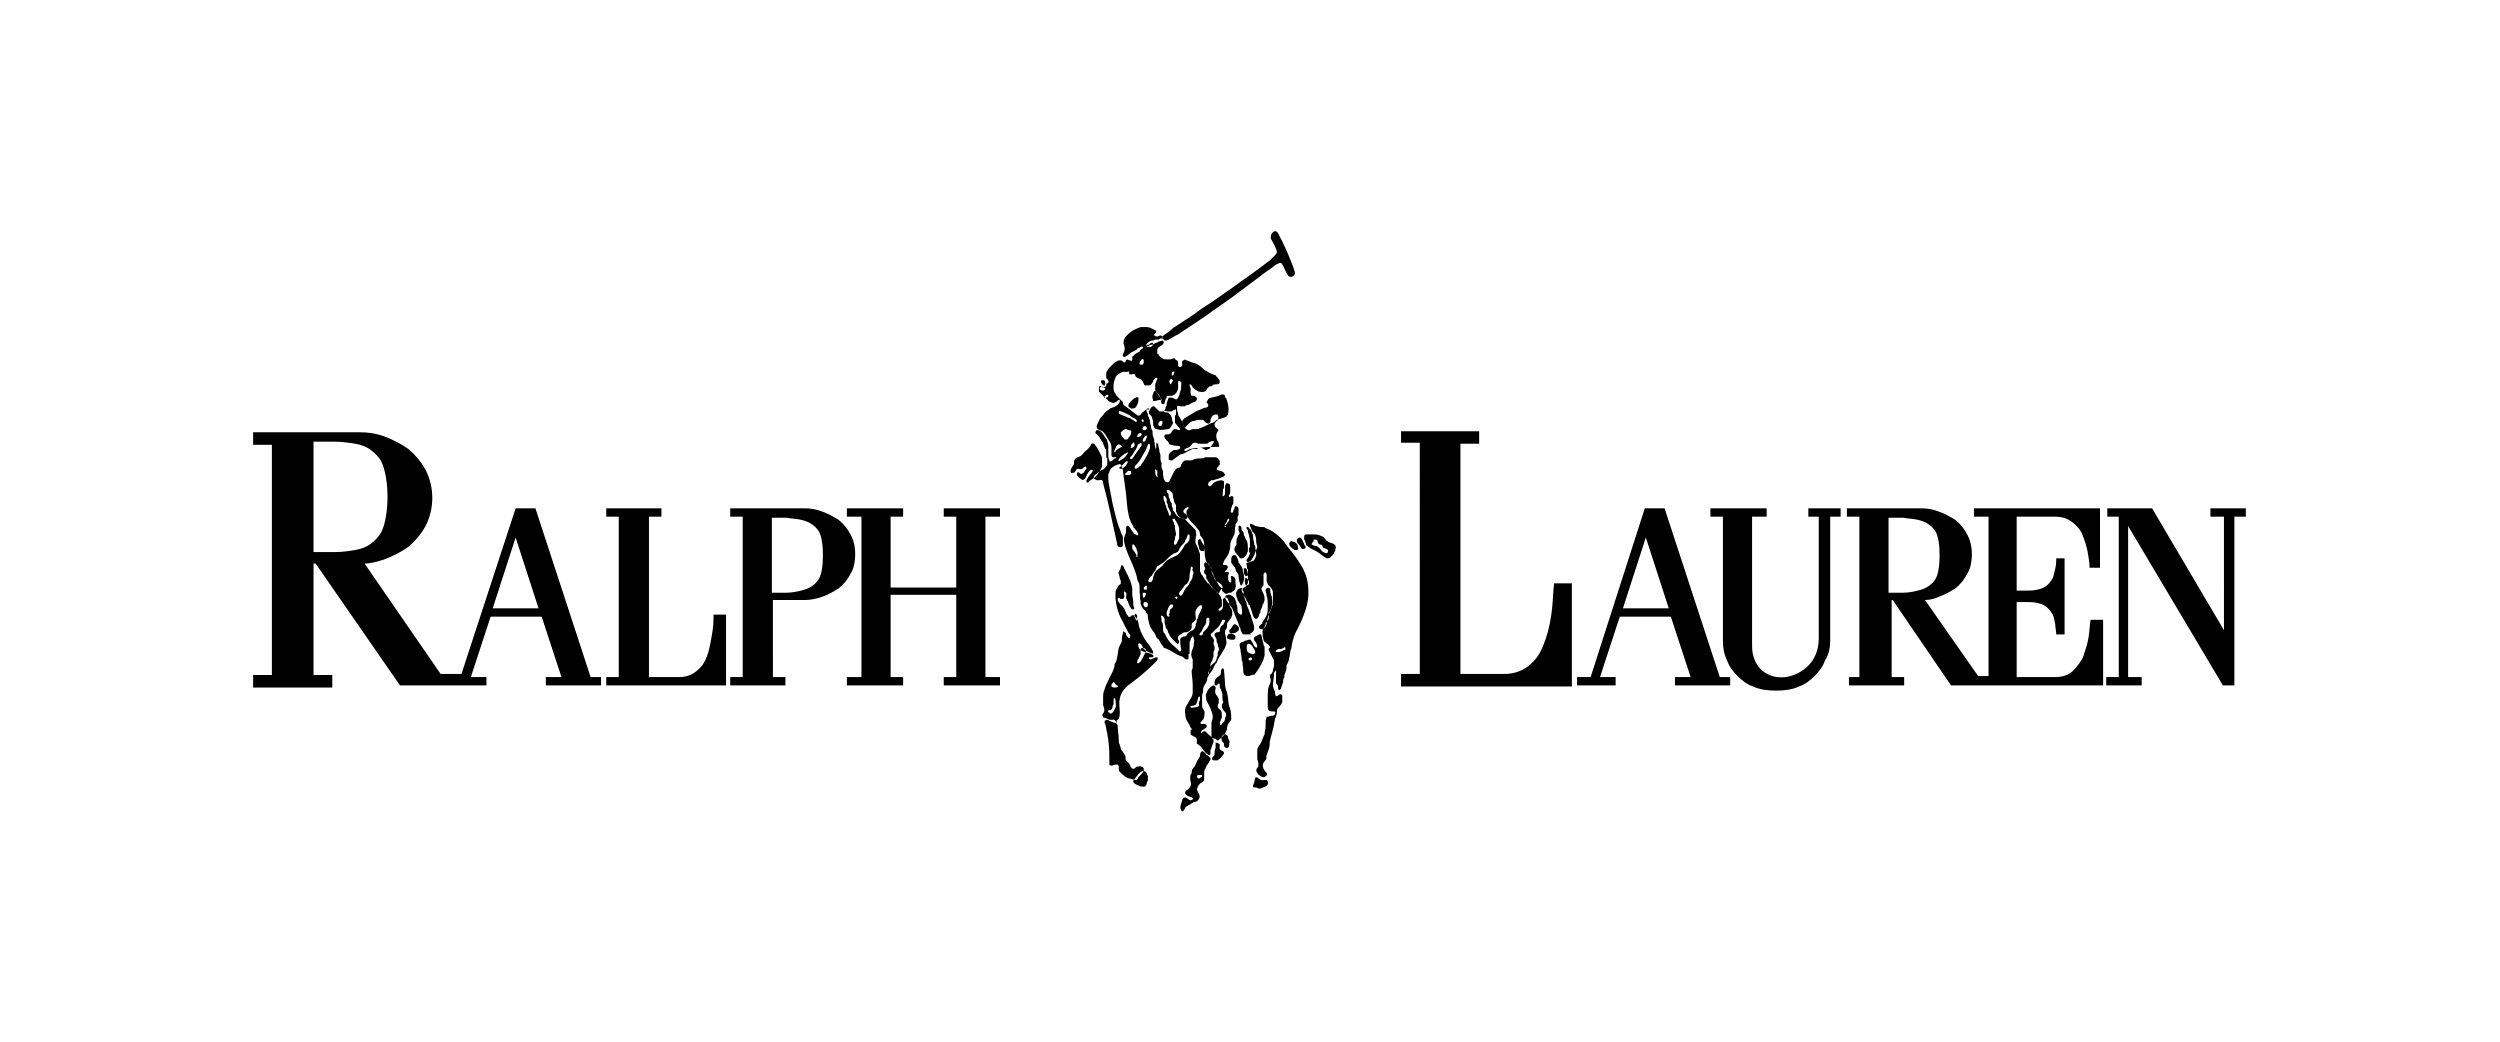
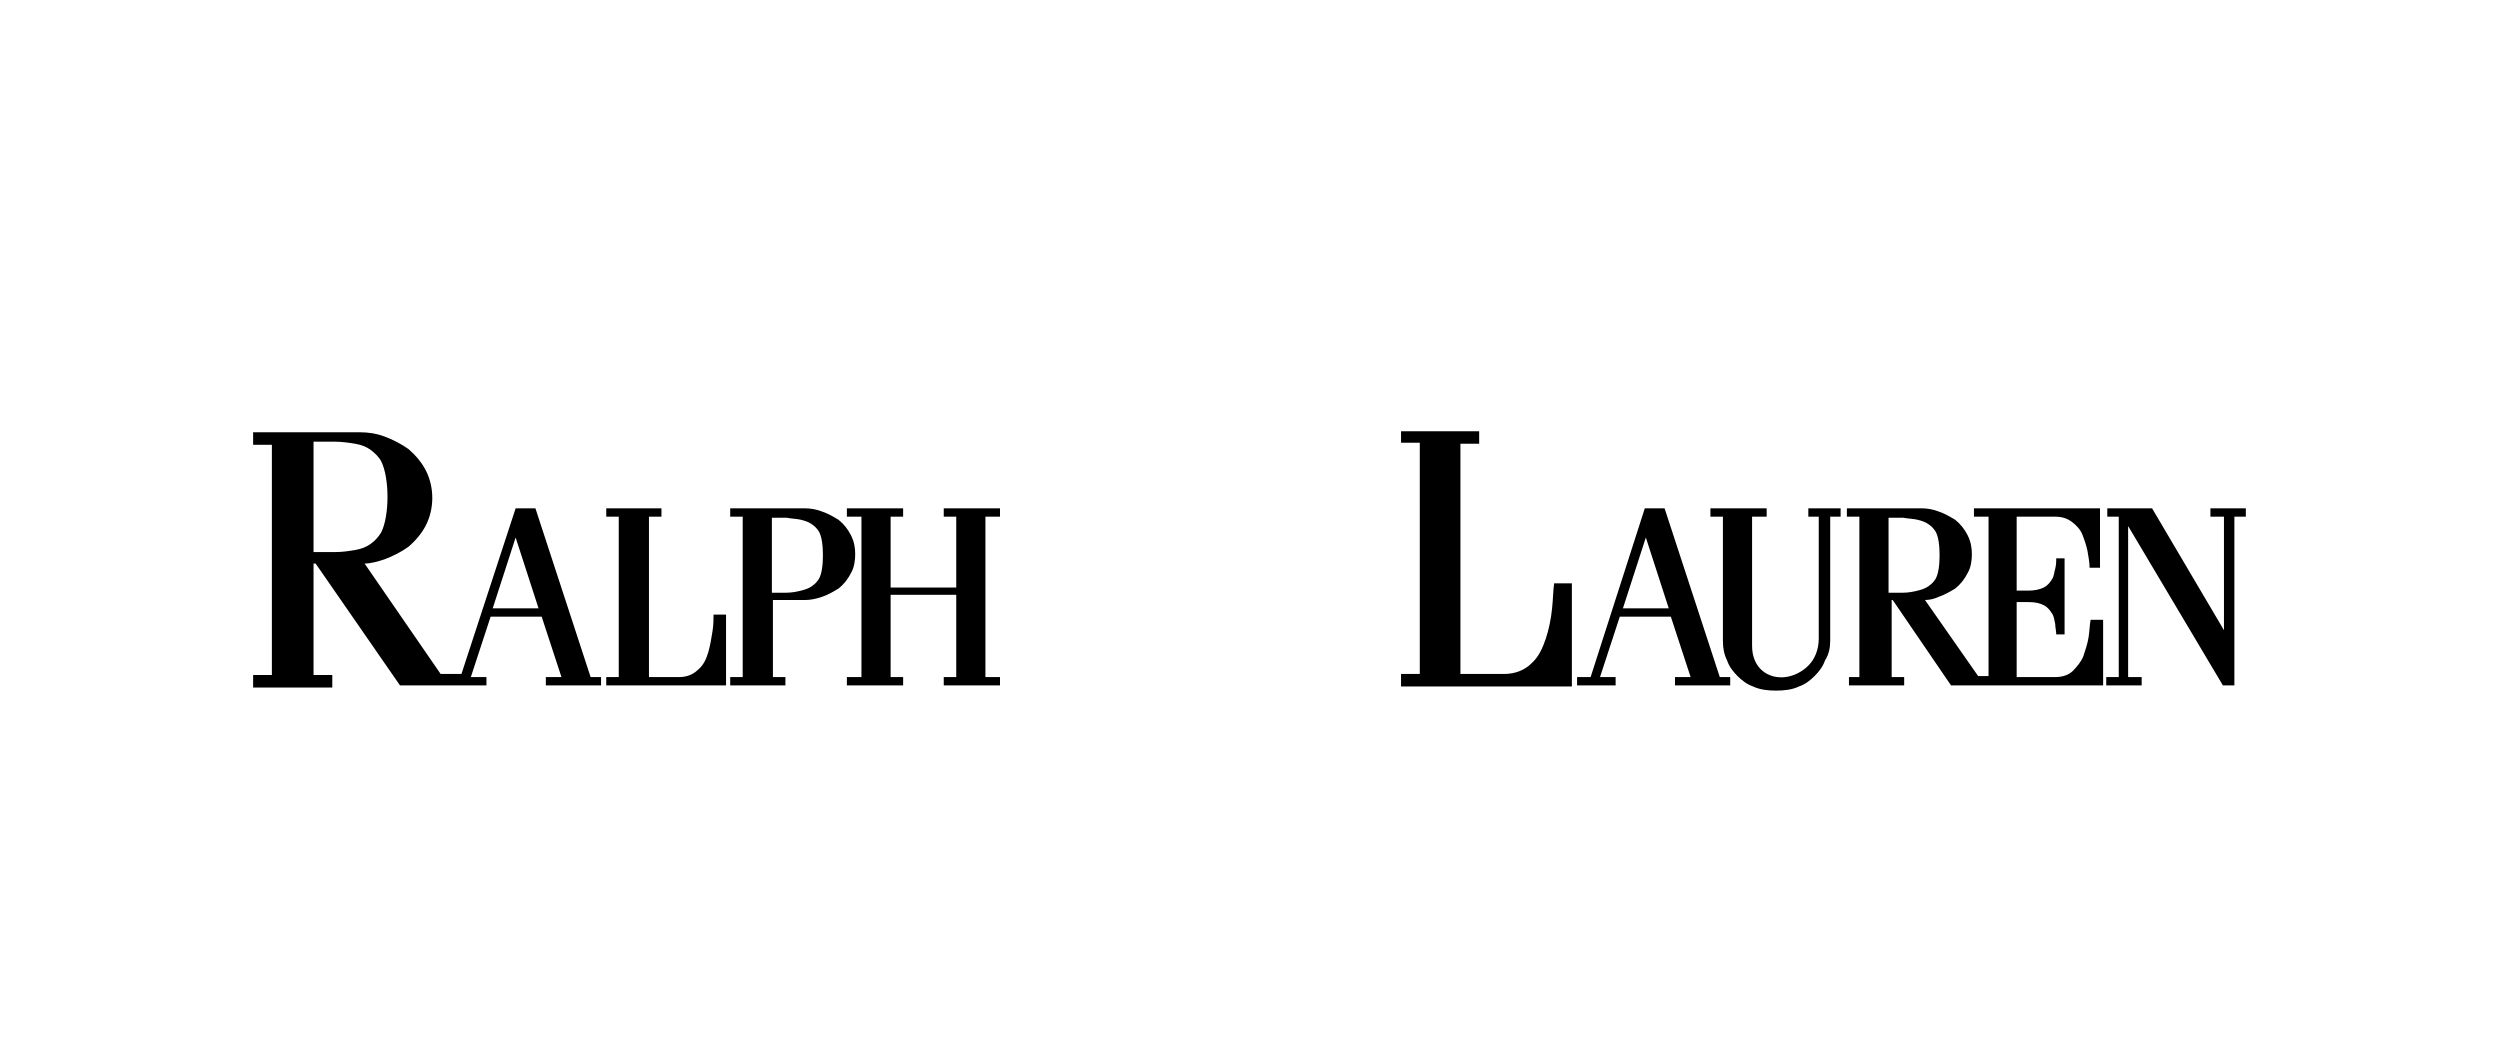
<svg xmlns="http://www.w3.org/2000/svg" id="Layer_1" x="0px" y="0px" viewBox="0 0 240 100" style="enable-background:new 0 0 240 100;" xml:space="preserve">
  <style type="text/css">	.st0{fill-rule:evenodd;clip-rule:evenodd;}</style>
  <g>
    <path class="st0" d="M157.9,48.8L152.7,65h-1.3v0.8h3.7V65h-1.5l1.9-5.8h4.9l1.9,5.8h-1.5v0.8h5.3V65h-1l-5.3-16.2H157.9  L157.9,48.8z M49.5,48.8l-5.2,15.9h-2L35,54.1l0,0c0.6,0,1.3-0.2,1.9-0.4c0.8-0.3,1.6-0.7,2.3-1.2c0.7-0.6,1.3-1.3,1.7-2.1  c0.4-0.8,0.6-1.7,0.6-2.6c0-0.9-0.2-1.8-0.6-2.6c-0.4-0.8-1-1.5-1.7-2.1c-0.7-0.5-1.5-0.9-2.3-1.2c-0.8-0.3-1.6-0.4-2.3-0.4  l-10.3,0v1.2h1.8v22.1h-1.8v1.2h7.6v-1.2h-1.8V54.1h0.2l8.1,11.7h4.5h1.8h2V65h-1.5l1.9-5.8H52l1.9,5.8h-1.5v0.8h5.3V65h-1  l-5.3-16.2H49.5L49.5,48.8z M30.1,42.5V53h2c0.8,0,1.4-0.1,2-0.2c0.6-0.1,1.1-0.3,1.5-0.6c0.4-0.3,0.7-0.6,1-1.1  c0.4-0.8,0.6-2.1,0.6-3.4c0-1.3-0.2-2.6-0.6-3.4c-0.2-0.4-0.6-0.8-1-1.1c-0.4-0.3-0.9-0.5-1.5-0.6c-0.6-0.1-1.3-0.2-2-0.2H30.1  L30.1,42.5z M70.1,65h1.2V49.6h-1.2v-0.8l7.2,0c0.5,0,1.1,0.1,1.6,0.3c0.6,0.2,1.1,0.5,1.6,0.8c0.5,0.4,0.9,0.9,1.2,1.5  c0.3,0.6,0.4,1.2,0.4,1.8c0,0.6-0.1,1.3-0.4,1.8c-0.3,0.6-0.7,1.1-1.2,1.5c-0.5,0.3-1,0.6-1.6,0.8c-0.6,0.2-1.1,0.3-1.6,0.3h-3.1  V65h1.2v0.8h-5.3V65L70.1,65z M74.1,49.6v7.3h1.4c0.5,0,1-0.1,1.4-0.2c0.4-0.1,0.7-0.2,1-0.4c0.3-0.2,0.5-0.4,0.7-0.7  c0.3-0.5,0.4-1.4,0.4-2.3c0-0.9-0.1-1.8-0.4-2.3c-0.2-0.3-0.4-0.5-0.7-0.7c-0.3-0.2-0.6-0.3-1-0.4c-0.4-0.1-0.9-0.1-1.4-0.2H74.1  L74.1,49.6z M58.2,48.8h5.3v0.8h-1.2V65h2.9c0.8,0,1.4-0.3,1.8-0.7c0.5-0.4,0.8-1,1-1.7c0.2-0.7,0.3-1.4,0.4-2  c0.1-0.6,0.1-1.2,0.1-1.6h1.2v6v0.8h-1.1H58.2V65h1.2V49.6h-1.2V48.8L58.2,48.8z M85.5,49.6v6.8h6.3v-6.8h-1.2v-0.8H96v0.8h-1.4V65  H96v0.8h-5.4V65h1.2v-7.9h-6.3V65h1.2v0.8h-5.4V65h1.4V49.6h-1.4v-0.8h5.4v0.8H85.5L85.5,49.6z M47.3,58.4l2.2-6.8l2.2,6.8H47.3  L47.3,58.4z M202.3,65h1.1V49.6h-1.1v-0.8h4.2h0.1l6.9,11.7V49.6h-1.3v-0.8h3.4v0.8h-1.1v16.2h-1.1l-9.1-15.3V65h1.3v0.8h-3.4V65  L202.3,65z M177.3,65h1.2V49.6h-1.2v-0.8l7.2,0c0.5,0,1.1,0.1,1.6,0.3c0.6,0.2,1.1,0.5,1.6,0.8c0.5,0.4,0.9,0.9,1.2,1.5  c0.3,0.6,0.4,1.2,0.4,1.8c0,0.6-0.1,1.3-0.4,1.8c-0.3,0.6-0.7,1.1-1.2,1.5c-0.5,0.3-1,0.6-1.6,0.8c-0.4,0.2-0.9,0.3-1.3,0.3l0,0  l5.1,7.3h0.5h0.5V49.6h-1.4v-0.8h12.1v5.7h-1c0-0.5-0.1-1-0.2-1.6c-0.1-0.5-0.3-1.1-0.5-1.6c-0.2-0.5-0.6-0.9-1-1.2  c-0.4-0.3-0.9-0.5-1.6-0.5h-3.7v7.1h1.1c0.6,0,1.1-0.1,1.5-0.3c0.4-0.2,0.6-0.5,0.8-0.8c0.2-0.3,0.2-0.7,0.3-1  c0.1-0.4,0.1-0.7,0.1-1h0.8v7.3h-0.8c0-0.3-0.1-0.7-0.1-1c-0.1-0.4-0.1-0.7-0.3-1c-0.2-0.3-0.4-0.6-0.8-0.8  c-0.4-0.2-0.8-0.3-1.5-0.3h-1.1V65h3.7c0.7,0,1.3-0.2,1.7-0.6c0.4-0.4,0.8-0.9,1-1.4c0.2-0.6,0.4-1.2,0.5-1.8  c0.1-0.6,0.1-1.2,0.2-1.7h1.2v6.3h-10.6h-1.7h-2.3l-5.6-8.2h-0.1V65h1.2v0.8h-5.3V65L177.3,65z M181.3,49.6v7.3h1.4  c0.5,0,1-0.1,1.4-0.2c0.4-0.1,0.7-0.2,1-0.4c0.3-0.2,0.5-0.4,0.7-0.7c0.3-0.5,0.4-1.4,0.4-2.3c0-0.9-0.1-1.8-0.4-2.3  c-0.2-0.3-0.4-0.5-0.7-0.7c-0.3-0.2-0.6-0.3-1-0.4c-0.4-0.1-0.9-0.1-1.4-0.2H181.3L181.3,49.6z M134.4,41.4h7.6v1.2h-1.8v22.1h4.2  c1.1,0,2-0.4,2.6-1c0.7-0.6,1.1-1.5,1.4-2.4c0.3-0.9,0.5-1.9,0.6-2.9c0.1-0.9,0.1-1.8,0.2-2.4h1.7v8.7v1.2h-1.5h-14.9v-1.2h1.8  V42.5h-1.8V41.4L134.4,41.4z M175.7,61.5V49.6h1v-0.8h-3.1v0.8h1v11.7c0,1.1-0.4,2-1,2.6c-0.6,0.6-1.4,1-2.2,1.1  c-0.8,0.1-1.6-0.1-2.2-0.6c-0.6-0.5-1-1.3-1-2.4V49.6h1.4v-0.8h-5.4v0.8h1.2v11.9c0,0.7,0.1,1.3,0.4,1.9c0.2,0.6,0.6,1.1,1,1.5  c0.4,0.4,0.9,0.8,1.5,1c0.6,0.3,1.4,0.4,2.2,0.4c0.8,0,1.6-0.1,2.2-0.4c0.6-0.2,1.1-0.6,1.5-1c0.4-0.4,0.8-0.9,1-1.5  C175.6,62.8,175.7,62.1,175.7,61.5L175.7,61.5z M155.8,58.4l2.2-6.8l2.2,6.8H155.8L155.8,58.4z" />
-     <path class="st0" d="M111.9,32.7c-0.1,0-0.2-0.1-0.3-0.2c-0.1-0.1,0-0.2,0.1-0.3c0.3-0.2,0.6-0.4,0.9-0.7c0.9-0.6,1.9-1.2,2.8-1.9  c1-0.6,1.9-1.3,2.8-1.9c0.8-0.6,1.7-1.2,2.5-1.8c0.4-0.3,0.8-0.6,1.2-0.9c0.2-0.2,0.4-0.4,0.6-0.6c0.1-0.1,0.1-0.3,0-0.5  c-0.1-0.3-0.4-0.8-0.5-1c0-0.1,0-0.1,0-0.2c0-0.2,0.1-0.3,0.2-0.4c0.2-0.2,0.4-0.1,0.5,0.1c0.5,0.9,1.3,2.7,1.6,3.7  c0.1,0.4-0.4,0.6-0.6,0.4c-0.2-0.2-0.4-0.8-0.6-1.1c-0.1-0.3-0.4-0.1-0.6,0c-0.5,0.4-1,0.7-1.5,1.1c-0.8,0.6-1.6,1.2-2.4,1.8  c-0.9,0.7-1.9,1.3-2.8,2c-0.9,0.6-1.8,1.2-2.7,1.8C112.8,32.2,112.2,32.7,111.9,32.7L111.9,32.7z M116.1,72.5  C116.1,72.5,116,72.4,116.1,72.5c-0.3-0.1-0.4-0.3-0.5-0.4c-0.1-0.1-0.2-0.3-0.3-0.4c-0.1-0.1-0.2-0.2-0.4-0.3c0,0,0-0.1,0-0.1  c0-0.1,0-0.1,0-0.2c0-0.1,0-0.2-0.1-0.3c-0.2-0.1-0.4-0.2-0.5-0.3c0-0.1,0-0.1,0-0.1c0-0.1,0-0.2,0-0.3c0.1-0.1,0.2,0,0.1-0.1  c0-0.1-0.2-0.2-0.2-0.4c-0.2-0.3-0.4-0.6-0.4-0.9c0-0.2-0.1-0.4,0-0.7c0-0.1,0.1-0.3,0.2-0.4c0.2-0.4,0.2-0.4,0.3-0.5  c0.1-0.2,0.2-0.4,0.2-0.6c0-0.1,0-0.2,0-0.3c0-0.1,0-0.1,0-0.2c0-0.1,0-0.2,0-0.3c0-0.4-0.1-0.9-0.1-1.3c0-0.1,0.1-0.2,0.1-0.3  c0-0.2,0-0.4,0-0.6c0-0.1,0-0.1,0-0.2c-0.1-0.2-0.2-0.4-0.1-0.7c0-0.2,0.2-0.4,0.2-0.7c0,0,0-0.1,0-0.1c0-0.1,0.1-0.3,0-0.5  c0-0.2-0.1-0.3-0.2-0.1c0,0-0.1,0.1-0.1,0.2c0,0.1-0.1,0.2-0.1,0.3c0,0.3,0,0.6,0,0.9c0,0,0,0,0,0.1c0,0,0,0.1-0.1,0.1  c0,0.1,0,0.3,0,0.4c-0.1,0.2-0.3,0.1-0.4,0c-0.1-0.1-0.2-0.2-0.3-0.2c-0.3-0.1-0.5-0.2-0.8-0.4c-0.3-0.2-0.6-0.3-0.8-0.4  c-0.1,0-0.1,0-0.1-0.1c-0.2-0.2-0.3-0.4-0.4-0.6c-0.1-0.2-0.2-0.2-0.2-0.2c-0.1-0.1-0.1-0.2-0.2-0.4c-0.1-0.2-0.3-0.4-0.4-0.6  c-0.2-0.3-0.2-0.6-0.3-1c0,0,0-0.1,0-0.1c0-0.1,0-0.2-0.1-0.3c-0.1-0.1-0.1-0.1-0.1-0.2c-0.1-0.1-0.2-0.2-0.3-0.3  c0-0.1-0.1-0.1-0.1-0.2c-0.1-0.2-0.1-0.2-0.1-0.3c0-0.1,0-0.2,0-0.2c-0.1-0.2,0-0.5-0.1-0.8c0-0.1,0-0.2,0-0.4c0-0.2,0-0.2,0-0.2  c0-0.1,0-0.2-0.1-0.4c0-0.1-0.1-0.1-0.1-0.2c-0.2-1.3-1.1-2.5-1.3-3.8c0-0.2,0-0.3,0.1-0.5c0-0.1,0.1-0.2,0.1-0.3  c0-0.2,0-0.3,0-0.4c0-0.1,0.1-0.3,0.2-0.2c0.1,0,0.1,0.1,0.2,0.2c0.2,0.3,0.2,0.3,0.3,0.4c0,0.1,0.1,0.2,0.2,0.2  c0.1,0,0.1,0.1,0.2,0.1c0.1,0,0.1-0.2,0-0.3c-0.1-0.2-0.3-0.4-0.4-0.5c0,0,0-0.1,0-0.1c-0.1-0.1-0.1-0.2-0.2-0.3  c-0.4-0.9-0.4-1.9-0.5-2.8c-0.1-0.7-0.2-1.5-0.3-2.2c0-0.2-0.1-0.4-0.2-0.6c-0.1-0.1-0.2,0-0.3,0c-0.3,0.1-0.7,0.3-0.8,0.7  c0,0.1-0.1,0.2-0.1,0.2c0,0.1,0,0.3,0,0.5c0,0.3,0.2,1.2,0.4,2.3c0.2,0.8,0.4,1.8,0.7,2.5c0.1,0.2,0.1,0.4,0.2,0.5  c0.1,0.2,0.1,0.2,0.1,0.3c0,0.2,0,0.2,0,0.7c0,0.3-0.4,0.3-0.5,0.1c-0.1-0.1,0-0.2-0.1-0.4c-0.4-1.8-0.8-3.8-1.3-5.6  c0-0.1,0-0.2-0.1-0.3c-0.1,0-0.1-0.1-0.2,0c-0.1,0-0.2,0-0.3,0c-0.1,0-0.1-0.1-0.2-0.1c-0.1-0.1-0.1-0.1-0.1-0.2  c0-0.1,0.1-0.1,0.1-0.2c0.2-0.1,0.3-0.2,0.4-0.3c0,0,0.1-0.1,0.1-0.1c0.1,0,0.1-0.1,0.2-0.1c0.1,0,0.2-0.1,0.2-0.1  c0.1-0.1,0.2-0.2,0.3-0.4c0-0.1,0-0.3,0-0.4c0-0.1,0-0.1,0-0.2c0-0.1-0.1,0-0.1-0.1c0-0.1,0-0.4,0-0.5c0-0.1,0-0.1,0-0.2  c0-0.1,0,0-0.1-0.1c0-0.1-0.2-0.4-0.2-0.6c-0.1-0.1-0.1-0.1-0.1-0.1c-0.1-0.2-0.2-0.3-0.3-0.5c-0.1-0.1-0.1-0.1-0.2-0.2  c-0.1-0.1-0.2-0.1-0.1-0.3c0-0.1,0.1-0.1,0.2-0.1c0.3,0,0.6,0.5,0.7,0.7c0.2,0.2,0.2,0.3,0.2,0.4c0.1,0.2,0.1,0.3,0.1,0.4  c0,0.1,0,0.3,0,0.5c0,0.2,0,0,0,0.1c0,0.1,0,0.4,0,0.5c0,0.1,0.1,0.2,0.1,0.3c0,0.1,0,0.1,0.1,0.1c0,0,0.1,0,0.2-0.1  c0.1-0.1,0.2-0.2,0.3-0.2c0,0,0.1-0.1,0.1-0.1c0,0-0.1,0-0.1,0c-0.1,0-0.1,0-0.2,0c-0.2,0-0.2-0.2-0.2-0.3c0-0.2,0-0.1,0-0.2  c0-0.1,0-0.2,0-0.4c0-0.4-0.1-0.5-0.3-0.8c-0.1-0.2-0.2-0.3-0.3-0.5c-0.1-0.1-0.2-0.3-0.3-0.3c-0.1-0.1-0.3-0.1-0.4-0.2  c-0.2-0.2-0.1-0.4,0-0.6c0.1-0.2,0.1-0.2,0.2-0.4c0.1-0.2,0.3-0.3,0.4-0.5c0.1-0.1,0.2-0.2,0.2-0.2c0.4-0.3,0.4-0.3,0.4-0.3  c0.2-0.1,0.4-0.1,0.5-0.2c0.2-0.1,0.4-0.3,0.4-0.5c0-0.1,0-0.2-0.1-0.1c-0.1,0-0.2,0.2-0.3,0.2c-0.1,0.1-0.3,0.1-0.5,0  c-0.1,0-0.1-0.1-0.2-0.1c-0.1-0.2-0.3-0.3-0.5-0.5c-0.1-0.1-0.2-0.2-0.3-0.3c-0.1-0.1-0.1-0.1-0.1-0.2c0-0.1,0-0.2,0-0.3  c0-0.1,0.1-0.2,0.2-0.1c0.1,0,0.1,0.1,0.2,0.1c0.1,0,0.3-0.1,0.3-0.2c0-0.1,0-0.2,0.1-0.2c0,0,0.1,0,0.1-0.1  c0.1-0.1-0.1-0.3-0.2-0.4c0-0.1,0-0.1,0-0.2c0-0.1,0-0.2,0-0.3c0-0.1,0.1-0.2,0.1-0.2c0.1-0.2,0.2-0.3,0.4-0.5  c0.2-0.2,0.3-0.3,0.5-0.4c0.1-0.1,0.2-0.1,0.3-0.1c0,0,0.1,0,0.1,0c0.1,0,0.2,0.1,0.3,0.2c0.1,0,0.2-0.1,0.2-0.2  c0.1-0.2,0.2,0,0.4,0c0.1,0.1,0.2,0,0.2-0.1c0,0,0,0,0-0.2c0-0.1,0-0.1,0.1-0.1c0.1-0.2,0.3-0.3,0.5-0.4c0.1,0,0.1,0,0.1-0.1  c0,0,0.1-0.1,0.2-0.2c0.3-0.1,0.1-0.3-0.1-0.2c0,0-0.1,0.1-0.1,0.1c-0.1,0-0.1,0-0.2,0c0,0.1,0,0.1,0,0.1c-0.1,0.1-0.2,0.1-0.3,0.2  c-0.2,0.1-0.3,0.1-0.4,0.2c-0.1,0.1-0.2,0.2-0.4,0.3c-0.1,0.1-0.4,0.1-0.3-0.2c0-0.1,0.1-0.1,0.1-0.2c0.1-0.2,0.1-0.5,0-0.7  c-0.1-0.2,0-0.5,0.1-0.7c0.4-0.5,0.9-0.8,1.5-1c0.2,0,0.4,0,0.6,0c0.2,0,0.4,0.1,0.6,0.2c0.1,0.1,0.3,0.1,0.3,0.2  c0,0.1,0,0.1-0.1,0.2c0,0-0.1,0.1-0.1,0.1c0,0.2,0.2,0.2,0.3,0.2c0.1,0,0.2-0.1,0.3-0.1c0.1,0,0.2,0.1,0.2,0.2  c0,0.1-0.1,0.1-0.2,0.1c-0.1,0-0.1,0.1-0.2,0.1c-0.1,0-0.2,0-0.3,0c-0.1,0-0.1,0.1-0.3,0.1c-0.1,0-0.3,0.1-0.4,0.2  c-0.3,0.2-0.1,0.4,0.1,0.3c0.1-0.1,0.1-0.1,0.2-0.1c0.2,0,0.3-0.1,0.5-0.2c0.1,0,0.1,0,0.2-0.1c0.1,0,0.3-0.1,0.4-0.1  c0.2,0.1,0.1,0.3,0,0.4c-0.1,0.1-0.2,0.1-0.3,0.2c0,0-0.1,0-0.1,0.1c-0.1,0.1-0.1,0.1-0.1,0.2c0,0.1,0,0.2,0,0.3  c0,0.1,0.1,0.1,0.1,0.1c0.1,0.2,0.2,0.3,0.4,0.4c0.1,0.1,0.2,0.1,0.4,0.1c0.1,0,0.2,0,0.3,0c0.1,0,0.3-0.1,0.4-0.1  c0.1,0,0.1,0,0.1,0.1c0.1,0,0.1,0.1,0.2,0.1c0.1,0.1,0.1,0.2,0.1,0.3c0,0.1,0,0.2,0,0.2c0,0.1,0.2,0.2,0.3,0.1  c0.1-0.1,0.1-0.1,0.1-0.2c0-0.2-0.1-0.3,0.1-0.4c0.1-0.1,0.2-0.1,0.3,0c0.2,0,0.4,0.2,0.6,0.2c0.4,0.1,0.7,0.3,1,0.6  c0.1,0.1,0.2,0.2,0.3,0.2c0.3,0.2,0.5,0.3,0.8,0.4c0.1,0,0.2,0.1,0.2,0.2c0.1,0,0.1,0.1,0.2,0.2c0,0,0.1,0.1,0.1,0.2  c0,0.3-0.2,0.3-0.4,0.3c-0.1,0-0.2,0-0.3,0.1c-0.1,0.1-0.2,0.1-0.3,0.1c-0.1,0.1-0.1,0.1-0.2,0.2c-0.1,0.2-0.2,0.3-0.3,0.3  c-0.2,0.1-0.3,0-0.5,0c-0.2-0.1-0.4-0.2-0.6-0.4c0-0.1-0.1-0.1-0.1-0.2c-0.1-0.1-0.2-0.2-0.2,0c0,0.1,0.1,0.2,0.1,0.3  c0,0,0,0.1,0,0.2c0,0.1,0,0.1,0,0.2c0,0.1,0,0.2,0.1,0.3c0.1,0,0.1,0,0.2,0c0.1,0,0.2,0.1,0.3,0.2c0,0.2,0,0.2-0.1,0.3  c-0.1,0.1-0.1,0.1-0.2,0.1c-0.3,0.1-0.4,0.3-0.7,0.3c0,0-0.1,0-0.1,0.1c-0.1,0-0.1,0-0.2,0c-0.1,0-0.2,0-0.3,0  c-0.1,0-0.2-0.1-0.3,0c0,0,0,0.1,0,0.1c0,0.2,0,0.4,0.1,0.6c0,0.1,0,0.2,0.1,0.3c0.1,0.2,0.2,0.3,0.3,0.5c0.1,0.2,0.1,0.4,0.2,0.5  c0.1,0.1,0.1,0,0.2-0.1c0.2-0.2,0.4-0.5,0.8-0.5c0.2-0.1,0.4-0.1,0.7-0.1c0.2,0,0.2,0.2,0.4,0.3c0.2,0.1,0.3,0.1,0.4-0.1  c0-0.1,0-0.3,0.1-0.4c0-0.1,0.1-0.2,0.3-0.3c0.1,0,0.2,0,0.2,0c0.1,0,0.1,0,0.1,0.1c0.1,0.1,0.1,0.2,0,0.4c0,0.1-0.1,0.1-0.2,0.2  c0,0.1-0.1,0.1-0.1,0.2c0,0,0,0.1,0,0.1c0,0.2,0.2,0.3,0.3,0.4c0.1,0.1,0.1,0.2,0,0.2c-0.1,0.2-0.2,0.4-0.1,0.7  c0,0.2,0.2,0.3,0.2,0.5c0,0.1,0.1,0.2,0,0.3c0,0-0.1,0-0.2,0c-0.5,0-1.1,0-1.6,0.1c-0.1,0-0.2,0-0.3,0.1c-0.1,0-0.3,0-0.4,0  c-0.2,0.1-0.4,0.2-0.6,0.3c-0.2,0.1-0.3,0.2-0.5,0.2c-0.1,0-0.1,0.1-0.2,0.1c-0.1,0.1-0.3,0.2-0.4,0.3c-0.2,0.1-0.2,0.2-0.3,0.2  c-0.1,0-0.3,0-0.3-0.1c0-0.1,0-0.3,0-0.4c0-0.1,0.1-0.2,0.1-0.2c0.1-0.1,0.2-0.2,0.4-0.3c0,0,0.1,0,0.2,0c0.1,0,0.4-0.1,0.4-0.2  c0,0,0-0.1,0-0.1c-0.1-0.1-0.2-0.1-0.3-0.1c-0.2,0-0.3,0-0.5-0.1c0,0-0.1,0-0.1,0c-0.1,0-0.2-0.1-0.2-0.2c-0.1-0.2-0.2-0.2-0.2-0.2  c-0.1-0.2-0.3-0.3-0.2-0.5c0,0,0.1-0.1,0.1-0.1c0.1,0,0.2,0,0.3,0c0.1,0,0.1-0.1,0.2-0.1c0.1-0.2,0.2-0.3,0.3-0.4c0,0,0.1,0,0.1,0  c0.2,0,0.3,0.1,0.4,0.1c0.1,0,0.1-0.1,0.1-0.1c-0.1-0.2-0.3-0.3-0.4-0.5c0,0-0.1-0.1-0.1-0.1c0-0.1,0-0.1,0-0.2c0-0.1,0-0.3,0-0.4  c0-0.1,0-0.1,0.1-0.2c0-0.1,0-0.3,0-0.4c0,0,0-0.1,0-0.1c-0.1,0-0.2,0.1-0.3,0.1c-0.1,0.1-0.1,0.1-0.2,0.1c-0.1,0-0.2,0-0.3,0  c-0.1,0-0.3-0.1-0.4,0c0,0,0,0,0,0c0.1,0.1,0.2,0.1,0.3,0.1c0.2,0,0.2,0,0.2,0.1c0.1,0.1,0.2,0.1,0.2,0.2c0.1,0.2,0.1,0.2,0.1,0.3  c0,0.1,0.1,0.3,0.1,0.4c0,0.1,0,0.1-0.1,0.2c-0.1,0.2-0.2,0.4-0.4,0.4c-0.7,0.1-0.8,0.1-1,0c-0.3,0-0.3-0.2-0.4-0.4  c0-0.1,0-0.2,0-0.3c0-0.1-0.1-0.3-0.1-0.4c0-0.1-0.1-0.2-0.3-0.4c0-0.1,0-0.2,0-0.2c0-0.1,0.1-0.3-0.1-0.3c-0.1,0-0.2,0.2-0.1,0.3  c0,0.1,0.1,0.2,0.1,0.3c0,0,0,0.1,0,0.1c0,0.1,0.1,0.1,0.1,0.2c0,0.1,0.1,0.2,0.1,0.3c0,0.1,0,0.3,0.1,0.5c0,0.1,0,0.3,0.1,0.4  c0.1,0.2,0,0.4,0.1,0.6c0,0.1,0.1,0.2,0.1,0.3c0,0.1,0,0.1,0,0.2c0.1,0.1,0,0.3,0.1,0.5c0,0.1,0,0.3,0.1,0.1c0-0.1,0-0.2,0-0.3  c0-0.3,0.1-0.2,0.2,0c0,0,0,0.1,0,0.1c0,0.1,0.1,0.3,0.1,0.5c0,0.1,0.1,0.3,0.1,0.4c0,0.1,0,0.1,0,0.2c0,0.2,0,0.4,0.1,0.5  c0,0.1,0,0.1,0,0.2c0,0.2,0,0.4,0.1,0.5c0.1,0.2,0,0.5,0.1,0.7c0,0.1,0,0.2,0.1,0.3c0,0.1,0.1,0.2,0.3,0.2c0.1,0,0.2-0.1,0.2-0.2  c0.1-0.2,0.2-0.4,0.3-0.6c0.1-0.2,0.1-0.2,0.1-0.2c0.1-0.2,0.3-0.4,0.5-0.4c0.1,0,0.2-0.2,0.2-0.3c0-0.1,0.1-0.1,0.1-0.2  c0.1-0.1,0.2-0.2,0.3-0.2c0.1,0,0.2,0,0.3,0c0.1,0,0.1,0,0.2,0c0.1,0,0.2,0,0.3-0.1c0.3-0.1,0.6-0.1,0.9-0.1c0.1,0,0.1-0.1,0.2-0.1  c0.1,0,0.1,0,0.2,0c0.2,0,0.2,0,0.8,0c0.1,0,0.2,0.1,0.3,0.2c0,0.1,0.1,0.1,0.1,0.2c0,0.1,0,0.2,0,0.2c0,0.1,0,0.2-0.1,0.2  c0,0.1-0.2,0.2-0.2,0.3c0,0.1,0.2,0.2,0.3,0.2c0.2,0,0.2,0.1,0.3,0.1c0,0,0.1,0.1,0.1,0.1c0,0,0,0.1,0.1,0.1c0,0,0,0.1,0,0.1  c-0.1,0.2-0.3,0.2-0.5,0.3c-0.2,0.1-0.4,0.1-0.6,0.2c-0.1,0-0.2,0-0.2,0c-0.2,0.1-0.4,0.3-0.3,0.5c0.2,0.3,0.4-0.2,0.6-0.3  c0.2-0.1,0.6-0.3,0.9-0.1c0,0,0,0.1,0,0.1c0,0.1,0,0.3,0,0.4c0,0.1,0,0.2-0.1,0.3c0,0.1,0,0.1,0,0.2c0,0.1-0.1,0.6,0.1,0.4  c0.1-0.1,0.1-0.2,0.1-0.3c0-0.1,0-0.2,0-0.3c0-0.1,0-0.2,0-0.3c0-0.1,0.1-0.2,0.1-0.3c0.1,0,0.1,0,0.2,0c0.2,0.1,0.2,0.2,0.2,0.4  c0,0.1,0,0.2,0,0.4c0,0.1,0,0.2-0.1,0.3c0,0.1-0.1,0.1,0,0.2c0,0,0,0,0.1,0c0.1-0.1,0.2-0.1,0.3,0c0,0,0,0,0,0.1c0,0.1,0,0.2,0,0.3  c0,0.1,0,0.1,0,0.2c0,0.1-0.1,0.1-0.2,0.5c0,0.1-0.1,0.3,0,0.4c0.1,0.1,0.1,0,0.2-0.1c0-0.1,0-0.2,0.1-0.2c0-0.1,0-0.2,0.1-0.3  c0.2,0,0.3,0.1,0.3,0.3c0,0.2,0,0.3,0,0.5c0,0.1-0.1,0.2-0.1,0.3c0,0.1,0.1,0.3-0.1,0.5c-0.1,0.1-0.1,0.2-0.1,0.3  c-0.1,0.3,0,0.5-0.1,0.8c-0.1,0.2-0.2,0.4-0.3,0.6c-0.1,0.2-0.1,0.4-0.1,0.6c0,0,0,0.1,0,0.1c-0.1,0.5-0.2,0.7-0.5,1.1  c-0.1,0.1-0.1,0.3-0.2,0.4c0,0,0,0.1,0,0.1c0.1,0.1,0.3,0,0.4,0.1c0.1,0.1,0.1,0.2,0,0.3c0,0.1-0.2,0.2-0.2,0.3c0,0.1,0.1,0,0.2,0  c0,0,0.1,0,0.1,0c0.1,0.1,0.1,0.2,0,0.3c0,0.1,0,0.2,0,0.4c0,0.1,0.1,0.4,0.3,0.3c0,0,0,0,0-0.1c0-0.2-0.1-0.4,0-0.5  c0,0,0.1,0,0.1,0c0.2,0.1,0.3,0.2,0.3,0.4c0,0.1,0,0.1,0,0.2c0,0.2,0.1,0.3,0,0.5c0,0.2-0.1,0.3-0.3,0.4c0,0-0.1,0.1-0.1,0.1  c0,0-0.1,0-0.1,0c-0.1,0-0.2,0-0.3,0.1c0,0-0.1,0-0.1,0c-0.1,0-0.2-0.1-0.3-0.2c-0.1-0.1-0.1-0.2-0.1-0.3c0,0-0.1-0.1-0.1-0.1  c-0.1-0.1-0.2-0.2-0.3-0.4c0-0.1-0.1-0.1-0.1-0.2c-0.1-0.1-0.2-0.3-0.3-0.5c0,0,0-0.1,0-0.1c-0.1-0.2-0.2-0.4-0.2-0.6  c0-0.1-0.1-0.1-0.1-0.2c-0.1-0.2-0.3-0.3-0.4-0.5c0-0.1-0.1-0.2-0.1-0.4c-0.1-0.4,0-0.8-0.1-1.2c0,0,0-0.1,0-0.1  c0-0.2-0.1-0.5-0.3-0.7c-0.1-0.1-0.1-0.1-0.1-0.2c0-0.2-0.1-0.4-0.2-0.5c0,0-0.1-0.1-0.1-0.1c-0.2-0.3-0.5-0.5-0.7-0.8  c-0.2-0.2-0.3-0.5-0.3-0.7c0,0,0-0.1,0-0.1c0-0.1,0.1-0.2,0.2-0.3c0-0.1,0-0.2-0.1-0.1c-0.1,0-0.2,0.1-0.3,0.2  c-0.1,0.1-0.1,0.1-0.1,0.2c0,0.1,0.1,0.2,0.2,0.2c0.1,0.1,0.3,0.4,0.1,0.5c-0.2,0.1-0.5,0-0.7-0.2c-0.1-0.1-0.2-0.2-0.2-0.3  c0-0.1-0.1-0.1-0.1-0.2c0-0.1,0-0.2,0-0.3c0-0.1,0-0.2,0-0.3c-0.1-0.2-0.2-0.3-0.2-0.4c0-0.2-0.1-0.3-0.1-0.5c0-0.1,0-0.2-0.1-0.3  c0,0-0.1-0.1-0.2-0.2c-0.1-0.1-0.2-0.1-0.3,0c0,0.1,0,0.2,0.1,0.2c0.1,0.1,0.1,0.3,0.1,0.4c0,0.1,0.1,0.2,0.1,0.2  c0,0.1,0,0.2,0.1,0.3c0.1,0.1,0.1,0.2,0.1,0.4c0,0,0.1,0.2,0.1,0.3c0,0.1,0,0.1,0.1,0.2c0.1,0.1,0.1,0.2,0.2,0.3  c0,0.1,0.1,0.1,0.2,0.2c0.1,0.1,0.2,0.1,0.4,0.2c0.2,0,0.3,0,0.4,0.2c0.1,0.1,0.1,0.1,0.2,0.2c0.1,0.1,0.2,0.2,0.3,0.3  c0.1,0.1,0.2,0.2,0.3,0.3c0.1,0.1,0.1,0.1,0.1,0.2c0,0.2,0.1,0.4,0,0.5c0,0.2-0.1,0.5,0,0.7c0.1,0.2,0.2,0.4,0.3,0.7  c0,0.1,0.1,0.2,0.1,0.3c0,0.2,0,0.4,0,0.5c0,0,0,0,0,0.1c0,0.2,0,0.4,0,0.5c0,0.2,0,0.3,0,0.5c0,0.1,0.1,0.2,0.1,0.3  c0.2,0.2,0.3,0.5,0.5,0.7c0.1,0.1,0.1,0.2,0.2,0.2c0,0,0.1,0.1,0.2,0.2c0.1,0.2,0.2,0.3,0.4,0.4c0,0,0,0.1,0.1,0.1  c0.2,0.2,0.4,0.4,0.5,0.6c0,0.1,0.1,0.3,0.1,0.3c0,0.2,0,0.3,0,0.5c0,0.1,0,0.1-0.1,0.2c-0.1,0.1-0.3,0.2-0.2,0.3  c0.1,0.1,0.2,0,0.3-0.1c0.1-0.1,0.1-0.2,0.1-0.4c0-0.2,0-0.3,0-0.5c0-0.2,0.3-0.3,0.4-0.2c0.1,0.1,0.1,0.1,0.1,0.2  c0,0.1,0.1,0.1,0.1,0.2c0,0.1,0,0.1,0,0.2c0,0.1,0,0.1,0.1,0.2c0,0.1,0,0.2,0.1,0.2c0.1,0.2,0.1,0.4,0.1,0.6c0,0.1-0.1,0.2-0.1,0.3  c-0.1,0.1-0.2,0.3-0.3,0.4c0,0-0.1,0.1-0.1,0.2c0,0.2,0,0.4-0.1,0.5c-0.1,0.1-0.1,0.2-0.1,0.4c0,0.1,0.1,0.3,0.1,0.4c0,0,0,0,0,0.1  c0,0.2,0.1,0.4,0,0.6c0,0.1-0.1,0.2-0.1,0.3c-0.2,0.3-0.2,0.3-0.3,0.5c-0.2,0.3-0.4,0.6-0.5,0.9c0,0,0,0.1-0.1,0.1  c-0.2,0.4-0.3,0.7-0.6,1c0,0.1-0.1,0.1-0.1,0.2c0,0.1-0.1,0.1-0.1,0.2c0,0.1,0,0.2-0.1,0.4c-0.1,0.2-0.3,0.4-0.3,0.7  c0,0,0,0.1,0,0.2c0,0.1-0.1,0.2-0.1,0.4c0,0.1,0,0.1,0,0.2c0,0.1,0,0.2,0,0.3c0,0.1,0,0.1,0,0.1c0,0.1,0,0.2,0,0.4  c0,0.1,0.1,0.3,0.2,0.4c0,0.1,0.1,0.1,0,0.6c0,0.2-0.2,0.4-0.3,0.5c-0.1,0.1-0.1,0.2,0.1,0.2c0.1,0,0.1,0,0.2,0  c0.1,0,0.1,0,0.2,0.1c0.2,0.2-0.2,0.4-0.4,0.5c0,0-0.1,0.1-0.1,0.2c0,0,0,0,0,0.1c0,0,0,0,0,0c0.1,0,0.1-0.1,0.1-0.1  c0.1-0.1,0.2-0.1,0.3-0.1c0.1,0.1,0.2,0.2,0.3,0.3c0.1,0.1,0.3,0.2,0.4,0.4c0,0,0,0.1,0.1,0.1c0,0.1,0,0.1,0,0.2  c0,0.1-0.1,0.2-0.1,0.3c-0.1,0.2-0.1,0.4-0.2,0.5C116.2,72.5,116.2,72.5,116.1,72.5L116.1,72.5z M122.7,62.6c0,0-0.1,0-0.1,0  c-0.1,0-0.2,0-0.1-0.1c0-0.1,0.1-0.1,0.2-0.2c0.1,0,0.1,0,0.2,0c0,0,0.1,0,0.1,0c0.1,0,0.4-0.3,0.4-0.1c0,0,0,0.1,0,0.1  c0,0.1-0.1,0.1-0.1,0.1c-0.1,0-0.1,0-0.2,0.1C122.8,62.6,122.8,62.6,122.7,62.6L122.7,62.6z M108.5,43.9c0,0,0.1-0.1,0.1-0.1  c0,0,0.2-0.2,0.2-0.3c0.2-0.2,0.3-0.5,0.4-0.7c0-0.1,0.1-0.2,0.2-0.2c0.1-0.1,0.2-0.1,0.2,0.1c0,0.1-0.1,0.2-0.1,0.2  c-0.2,0.3-0.3,0.4-0.5,0.7c-0.1,0.1-0.2,0.4-0.4,0.5C108.6,44,108.4,44.1,108.5,43.9L108.5,43.9z M111.4,40.9c-0.1,0-0.1,0-0.2-0.1  c0-0.1,0-0.2,0.1-0.3c0,0,0.1-0.1,0.2-0.1c0.1,0,0.1,0.1,0.1,0.1c0,0.1,0,0.2-0.1,0.3C111.5,40.9,111.5,40.9,111.4,40.9L111.4,40.9  z M106.7,69.1c0,0-0.1,0-0.1,0c-0.2,0-0.4-0.2-0.6-0.2c-0.1,0-0.1,0-0.1-0.1c-0.1-0.1-0.1-0.2,0-0.3c0.2-0.3,0.1-0.5,0-0.8  c0-0.1,0-0.2,0-0.3c0-0.2,0-0.3,0-0.5c0-0.2,0-0.4,0.1-0.6c0.1-0.4,0.3-0.8,0.5-1.2c0.1-0.2,0.2-0.4,0.3-0.6  c0.1-0.2,0.2-0.5,0.2-0.7c0-0.1,0.1-0.2,0.1-0.2c0.2-0.4,0.2-1,0.3-1.4c0.1-0.3,0.3-0.5,0.3-0.7c0-0.2,0-0.4,0.1-0.7  c0,0,0-0.1,0-0.1c0-0.1,0.1-0.1,0.2,0c0.1,0.1,0.1,0.1,0.1,0.2c0,0.1,0.1,0.2,0.2,0.3c0.1,0.1,0.2,0.1,0.2-0.1  c0-0.2-0.1-0.3-0.2-0.4c-0.1-0.3-0.3-0.5-0.4-0.8c-0.1-0.1,0-0.1-0.1-0.2c-0.5-0.8-0.8-2-0.7-2.9c0-0.2,0.2-0.4,0.3-0.6  c0.1-0.1,0.2-0.1,0.2-0.2c0-0.2,0-0.2,0-0.2c0-0.1-0.1-0.2-0.1-0.3c0-0.2-0.2-0.5-0.1-0.6c0.1-0.2,0.2-0.3,0.2-0.5  c0-0.1,0.1-0.2,0.2-0.1c0.1,0.1,0.1,0.3,0.2,0.4c0.3,0.6,0.6,1.1,0.7,1.8c0,0.2,0,0.5,0,0.7c0.1,0.3,0.1,0.6,0.1,0.9  c0,0.1,0.2,0.4,0,0.4c-0.1,0-0.1,0-0.1,0c-0.2-0.1-0.3-0.4-0.4-0.7c0-0.1-0.1-0.1-0.1-0.2c0-0.1-0.1-0.1-0.1-0.2  c0-0.2,0.1-0.4,0-0.5c-0.1-0.1-0.2-0.2-0.2,0c0,0.2,0.1,0.3,0,0.5c0,0.1-0.2,0.1-0.3,0.1c-0.1,0-0.1-0.1-0.2-0.1c0,0-0.1,0-0.1,0.1  c0,0.1,0,0.2,0.1,0.3c0.1,0.2,0.4,0.4,0.5,0.6c0.1,0.1,0.1,0.3,0.2,0.4c0,0.1,0,0.1,0.1,0.2c0.1,0.1,0.1,0.3,0.3,0.2  c0.1,0,0.1-0.1,0.1-0.1c0.2-0.1,0.3,0,0.4,0.1c0.1,0.2,0.1,0.2,0.2,0.3c0.1,0.2,0.1,0.5,0.2,0.8c0.1,0.2,0.1,0.3,0.1,0.3  c0,0.1,0.1,0.1,0.1,0.2c0,0.1,0.1,0.1,0.2,0.4c0.1,0.1,0.1,0.2,0.2,0.3c0.2,0.3,0.5,0.6,0.6,0.9c0.1,0.1,0.1,0.1,0.1,0.2  c0,0,0,0.1,0,0.1c0,0.1-0.1,0-0.2,0c-0.2-0.1-0.5-0.2-0.7-0.4c-0.1-0.1-0.1-0.3-0.2-0.4c-0.1-0.1-0.2-0.2-0.3-0.1  c-0.1,0.1,0,0.2,0,0.3c0.1,0.3,0.3,0.4,0.6,0.5c0.3,0.1,0.6,0.1,0.8,0.3c0.1,0.1,0,0.2-0.1,0.2c-0.1,0-0.2,0-0.2,0  c-0.1,0-0.1,0.1-0.1,0.1c0,0.1,0.1,0.1,0.2,0.1c0.2-0.1,0.4-0.2,0.6-0.2c0,0,0,0,0,0c0.1,0.1,0,0.3-0.1,0.4c-0.7,0.7-1.5,1.4-2.3,2  c-0.6,0.4-1.1,0.9-1.2,1.6c-0.1,0.4,0,0.8,0,1.3c0,0.2,0,0.4-0.1,0.6c-0.1,0.1-0.1,0.1-0.2,0.2c0,0.1,0,0.2,0,0.3  C107.1,69,106.9,69.1,106.7,69.1L106.7,69.1z M121.4,74.6c-0.1,0-0.1,0-0.2,0c-0.3-0.1-0.5-0.3-0.6-0.6c0-0.2,0.1-0.3,0.2-0.4  c0,0,0-0.1,0-0.1c0,0,0-0.1,0-0.2c0-0.2-0.1-0.3-0.1-0.5c0-0.1,0-0.2,0-0.3c0-0.2,0-0.3,0-0.5c0-0.3,0.3-0.5,0.4-0.8  c0.1-0.2,0.1-0.3,0.2-0.5c0-0.1,0.1-0.1,0.1-0.2c0-0.3,0.1-0.5,0.1-0.8c0-0.2,0-0.3,0-0.5c0-0.1,0.1-0.3,0.1-0.4c0,0,0,0,0.1,0  c0.1,0,0.3-0.1,0.5-0.1c0.1,0,0.2-0.1,0.2-0.2c0.1-0.2,0-0.2-0.2-0.2c-0.1,0-0.3,0-0.4-0.1c-0.1-0.1-0.1-0.3-0.1-0.4  c0-0.2,0-0.2,0-0.3c0-0.2,0-0.3,0-0.5c0-0.4,0-0.8,0.1-1.1c0.1-0.2,0.2-0.4,0.2-0.6c0-0.2-0.2-0.4,0-0.6c0,0,0.1,0,0.1-0.1  c0.1-0.1,0.1-0.2,0.1-0.3c0-0.1,0.1-0.2,0.1-0.4c0-0.1,0-0.2,0-0.4c0-0.1,0-0.2-0.1-0.3c0-0.1-0.1-0.1-0.1-0.2  c-0.1-0.2-0.2-0.4-0.3-0.6c0,0,0-0.1,0-0.1c0-0.1,0.1-0.1,0.1-0.1c0.1-0.2-0.3-0.4-0.5-0.6c-0.1-0.1-0.1-0.1-0.1-0.2  c-0.1-0.3-0.1-0.6-0.1-0.8c0-0.1,0-0.2,0.1-0.3c0.1-0.1,0.2-0.3,0.2-0.4c0,0,0-0.1,0-0.1c0.1-0.1,0.2-0.2,0.3-0.4  c0-0.1,0-0.1,0-0.2c0-0.1,0-0.3,0-0.4c0.1-0.1,0.2-0.2,0.2-0.3c0-0.1,0.1-0.1,0.1-0.2c0-0.1,0-0.1,0-0.1c0.1-0.1,0.1-0.2,0.1-0.3  c0-0.3,0-0.7,0-1c0-0.2-0.1-0.4-0.3-0.6c-0.1-0.1-0.1-0.1-0.2-0.2c0-0.1-0.1-0.2-0.1-0.3c0-0.2,0-0.4,0-0.6c0-0.2-0.1-0.4-0.3-0.1  c0,0,0,0.1,0,0.1c0,0.2,0,0.4,0,0.5c0,0.1,0,0.3,0,0.4c0,0.2-0.2,0.3-0.2,0.4c0,0.1,0,0.1,0.1,0.3c0.1,0.2,0.2,0.4,0.2,0.7  c0,0.1,0,0.2-0.1,0.4c0,0.1-0.1,0.1-0.1,0.2c0,0.2-0.2,0.4-0.2,0.6c0,0.1,0,0.2-0.1,0.2c0,0.1-0.1,0.6-0.4,0.5  c-0.1-0.1-0.2-0.2-0.2-0.3c-0.1-0.2-0.1-0.4-0.2-0.6c0-0.1-0.1-0.2-0.1-0.3c0-0.1,0-0.1-0.1-0.1c-0.1-0.2-0.1-0.3-0.2-0.4  c-0.1-0.2-0.2-0.4-0.3-0.6c0-0.1,0-0.1-0.1-0.2c-0.1-0.1-0.1-0.2-0.1-0.3c0-0.1,0-0.1,0.1-0.1c0.1-0.1,0.2-0.1,0.3-0.2  c0.1-0.1,0.1-0.2,0.2-0.3c0-0.1,0-0.3,0-0.4c0-0.3,0-0.6,0-0.9c0-0.1-0.1-0.1-0.1-0.2c0-0.1,0-0.1,0-0.2c-0.1-0.2-0.1-0.2,0.1-0.3  c0.1-0.1,0.2-0.1,0.3-0.2c0.1-0.1,0.1-0.1,0.1-0.2c0,0,0.1,0,0.1-0.1c0-0.1,0.1-0.1,0.1-0.2c0.1-0.2,0.1-0.4,0.2-0.5  c0-0.1,0.1-0.2,0.1-0.3c0-0.1-0.1-0.3-0.1-0.4c0-0.2,0-0.5-0.1-0.7c0-0.1-0.1-0.2-0.2-0.3c-0.1-0.1-0.1-0.1-0.1-0.2  c-0.1-0.1-0.1-0.1-0.1-0.2c0-0.1-0.1-0.1-0.1-0.2c0-0.1,0-0.1,0-0.2c0,0,0.1,0,0.1,0c0.1,0,0.2,0.1,0.3,0.1c0,0,0.1,0.1,0.1,0.1  c0.2,0,0.4,0.1,0.6,0.1c0.1,0,0.1,0,0.2,0c0.1,0,0.1,0,0.2,0.1c0.6,0.2,1.1,0.6,1.5,1c0.2,0.2,0.3,0.3,0.4,0.5c0,0,0,0,0.3,0.4  c0.6,0.7,1,1.3,1.4,2c0.3,0.6,0.5,1.3,0.5,2.1c0.1,1.2-0.5,2.6-1,3.6c-0.3,0.5-0.5,1.1-0.6,1.7c0,0.1,0,0.2-0.1,0.4  c-0.1,0.5-0.1,0.9-0.3,1.3c-0.1,0.1-0.1,0.2-0.1,0.4c0,0.3-0.1,0.4-0.2,0.7c0,0.1,0,0.1,0,0.2c0,0.1-0.1,0.1-0.1,0.2  c0,0.3-0.1,0.5-0.2,0.8c0,0.1,0,0.1-0.1,0.2c-0.1,0.1-0.2,0-0.2-0.1c0-0.1,0-0.3-0.1-0.4c0,0-0.1-0.1-0.1-0.1c0-0.1,0-0.3,0-0.4  c0-0.1,0-0.3,0-0.5c0-0.1,0-0.1,0-0.2c0-0.1-0.1-0.2-0.1-0.1c0,0.1,0,0.1-0.1,0.2c0,0.1,0,0.1,0,0.2c0,0.3-0.1,0.7-0.1,1  c0,0.1,0.1,0.3,0.1,0.4c0,0.1,0.1,0.1,0.1,0.2c0,0.1,0,0.1,0,0.2c0.1,0.3,0.1,0.3,0.4,0.1c0.1-0.1,0.2-0.1,0.3,0.1  c0,0.1,0,0.2,0,0.3c0,0.2,0,0.2,0,0.3c-0.1,0.3-0.3,0.4-0.5,0.7c0,0.1,0,0.1,0,0.2c0,0.2-0.1,0.4-0.1,0.5c0,0.1-0.1,0.1-0.1,0.2  c0,0.2-0.1,0.4-0.1,0.6c-0.1,0.5-0.3,1.1-0.4,1.6c0,0.6-0.1,0.7-0.2,1c0,0.1-0.1,0.2-0.1,0.3c-0.1,0.4,0.1,0.2-0.2,0.6  c-0.2,0.2-0.2,0.4-0.1,0.7c0.1,0.2,0.2,0.3,0.3,0.4c0.1,0.2,0,0.3-0.2,0.3C121.6,74.6,121.5,74.6,121.4,74.6L121.4,74.6z   M119.8,64.9c-0.1,0-0.2,0-0.3-0.1c-0.1-0.1-0.1-0.1-0.1-0.1c-0.1-0.3,0-0.5-0.1-0.8c0-0.2,0-0.4-0.1-0.5c0,0,0,0,0-0.1  c0-0.3-0.1-0.6-0.1-0.8c0-0.2-0.1-0.4-0.1-0.6c0-0.2,0.3-0.3,0.4-0.3c0.1-0.1,0.1-0.1,0.2-0.1c0.1,0,0.2-0.1,0.4-0.1  c0,0,0.1,0,0.1,0.1c0.2,0.2,0.2,0.5,0.4,0.6c0.1,0.1,0.2,0.1,0.2-0.1c0-0.1-0.1-0.2-0.1-0.3c-0.1-0.1-0.3-0.3-0.2-0.5  c0,0,0.1-0.1,0.1-0.1c0,0,0.1,0,0.2-0.1c0.1,0,0.1-0.1,0.2-0.1c0,0,0.1,0,0.1,0c0.1,0,0.1,0.1,0.1,0.1c0.1,0.3,0,0.3,0.1,0.4  c0,0.2,0.1,0.3,0.1,0.5c0,0.1,0.1,0.1,0.1,0.2c0,0.1,0,0.2,0,0.3c0,0.2,0,0.3,0,0.5c0,0.1-0.1,0.3-0.1,0.4c-0.2,0.5-0.5,1-0.9,1.5  C120.2,64.7,120.1,64.9,119.8,64.9L119.8,64.9z M120.2,62.8c0,0-0.2-0.1-0.3-0.1c-0.1-0.1-0.2-0.2-0.2-0.3c0-0.2-0.1-0.6,0.2-0.6  c0.1,0,0.2,0.1,0.3,0.2c0.1,0.2,0.3,0.4,0.3,0.6c0,0.1-0.1,0.2-0.2,0.2C120.3,62.8,120.2,62.8,120.2,62.8L120.2,62.8z M120,63.4  c-0.1,0-0.2-0.1-0.1-0.2c0.1-0.1,0.3-0.1,0.3,0c0,0,0,0,0,0.1C120.1,63.4,120.1,63.4,120,63.4L120,63.4z M121.1,60.4  c-0.2,0-0.3-0.2-0.2-0.3c0.1-0.1,0.1-0.1,0.2-0.2c0.1,0,0.1-0.1,0.1-0.2c0.3-0.4,0.5-0.7,0.5-1.2c0-0.1,0-0.1,0-0.2  c0-0.1,0-0.2,0-0.3c0-0.3,0-0.5-0.1-0.8c0-0.2-0.1-0.4-0.1-0.5c0-0.2,0.2-0.4,0.4-0.2c0.1,0.1,0,0.3,0.1,0.5c0,0.2,0.1,0.2,0.1,0.3  c0,0.3,0.1,0.6,0,0.8c0,0.2-0.1,0.3-0.1,0.5c-0.1,0.1-0.2,0.3-0.2,0.4c-0.1,0.2-0.1,0.5-0.2,0.7c0,0,0,0,0,0.1  C121.6,60.1,121.3,60.4,121.1,60.4L121.1,60.4z M120,60.9c-0.2,0-0.4,0-0.6,0c-0.2,0-0.2-0.3-0.3-0.4c0-0.1,0-0.2-0.1-0.3  c-0.1-0.3-0.2-0.6-0.3-0.8c-0.1-0.2-0.1-0.3-0.2-0.5c-0.1-0.2-0.1-0.3-0.2-0.5c-0.2-0.3-0.5-0.6-0.7-1c0,0,0-0.1,0-0.1  c0.1-0.2,0.3-0.2,0.4-0.2c0.2,0,0.4,0.2,0.5,0.3c0.1,0.2,0.2,0.4,0.2,0.6c0.1,0.2,0.1,0.4,0.1,0.6c0,0.2,0.1,0.3,0.3,0.4  c0,0,0.1,0,0.1,0c0.1-0.2,0-0.5,0-0.7c0-0.1-0.1-0.3-0.2-0.4c-0.1-0.1-0.1-0.2-0.2-0.3c0,0,0-0.1,0-0.1c-0.1-0.2-0.2-0.5-0.1-0.7  c0.1-0.1,0.1-0.1,0.1-0.2c0.1,0,0.1-0.1,0.2-0.1c0.1-0.1,0.3-0.1,0.3,0.1c0,0,0,0.1,0,0.1c0.1,0.1,0.1,0.1,0.1,0.2  c0,0.1,0,0.1,0,0.2c0,0.1,0.1,0.3,0.1,0.4c0.1,0.2,0.2,0.4,0.2,0.6c0.1,0.2,0.2,0.5,0.3,0.8c0,0.1,0.1,0.1,0.1,0.2  c0,0.2,0.1,0.3,0.1,0.4c0,0.1,0.1,0.2,0.1,0.3c0.1,0.3,0.2,0.7-0.1,0.9c-0.1,0.1-0.1,0.1-0.2,0.1C120.1,60.9,120.1,60.9,120,60.9  L120,60.9z M118.2,60.8c-0.1,0-0.2-0.1-0.2-0.2c0-0.1,0.1-0.2,0.2-0.3c0.1-0.1,0.1-0.2,0.2-0.3c0.1-0.1,0.2-0.1,0.3,0  c0.2,0.1,0.3,0.3,0.2,0.5c0,0.1-0.1,0.1-0.1,0.1c0,0-0.1,0.1-0.1,0.1C118.5,60.8,118.3,60.8,118.2,60.8L118.2,60.8z M118.1,61.4  c-0.1,0-0.2-0.1-0.3-0.1c0,0,0-0.1,0-0.2c0-0.1,0.1-0.1,0.1-0.2c0.1-0.1,0.4-0.1,0.5,0c0.2,0.1,0.2,0.1,0.2,0.3  C118.6,61.5,118.3,61.4,118.1,61.4L118.1,61.4z M127.4,53.6c-0.3-0.1-0.6-0.4-0.9-0.6c-0.3-0.2-0.7-0.3-1-0.6  c-0.1,0-0.1-0.1-0.1-0.1c0-0.1-0.1-0.2-0.1-0.3c0-0.1,0-0.1-0.1-0.2c0-0.1,0-0.2,0-0.3c0-0.1,0.1-0.2,0.2-0.2c0.2,0,0.3,0,0.5,0  c0.3,0,0.6,0,0.8,0.1c0.2,0.1,0.3,0.1,0.4,0.2c0.1,0.1,0.2,0.3,0.4,0.4c0.1,0.1,0.3,0.1,0.5,0.2c0.2,0.1,0.3,0.3,0.2,0.5  c0,0.1,0,0.2-0.1,0.3c0,0.1,0,0.1-0.1,0.2c-0.1,0.1-0.1,0.2-0.2,0.2C127.7,53.6,127.5,53.6,127.4,53.6L127.4,53.6z M127.4,53.1  c0,0-0.1,0-0.1,0c-0.1,0-0.3-0.1-0.4-0.2c-0.1-0.1-0.2-0.3-0.4-0.4c-0.1-0.1-0.2-0.1-0.3-0.1c-0.2-0.1-0.4-0.1-0.2-0.3  c0,0,0-0.1,0.1-0.1c0,0,0-0.1,0-0.1c0,0,0,0,0-0.1c0.1,0,0.2,0,0.2,0c0.1,0,0.2,0.1,0.2,0.2c0,0.1,0,0.1,0.1,0.2  c0.1,0.1,0.2,0.1,0.3,0.1c0.1,0.1,0,0.1,0.1,0.2c0,0,0,0.1,0.1,0.1c0,0,0.3,0.1,0.4,0.2C127.5,52.9,127.5,53,127.4,53.1L127.4,53.1  z M125.1,52.7c-0.2,0-0.2-0.1-0.3-0.3c-0.1-0.1-0.2-0.2-0.3-0.4c0-0.1,0-0.1,0-0.2c0.1-0.2,0.4-0.3,0.5,0c0.1,0.1,0.1,0.3,0.2,0.4  c0,0.1,0,0.1,0.1,0.2C125.4,52.6,125.3,52.7,125.1,52.7L125.1,52.7z M115.4,52.9c-0.2,0-0.3-0.2-0.3-0.4c0-0.1-0.1-0.2-0.1-0.3  c0-0.1,0-0.2,0-0.3c0,0,0-0.1,0.1-0.1c0.1-0.1,0.2,0,0.2,0.1c0.1,0.2,0.2,0.3,0.3,0.5c0.1,0.1,0,0.4,0,0.5  C115.5,52.9,115.4,52.9,115.4,52.9L115.4,52.9z M116.9,56.9c-0.1,0-0.1,0-0.1-0.1c-0.3-0.2-0.5-0.5-0.7-0.8  c-0.1-0.2-0.2-0.3-0.3-0.5c0-0.1,0-0.2,0-0.3c-0.1-0.1-0.2-0.1-0.2-0.3c0,0,0-0.1,0-0.1c0-0.1,0.1-0.1,0.1-0.2  c0-0.1-0.1-0.2-0.1-0.3c0-0.1,0-0.2,0-0.2c0.1-0.2,0.2-0.1,0.4,0c0.1,0.1,0.1,0.1,0.1,0.1c0,0.1,0,0.1,0.1,0.2c0,0.1,0,0,0.1,0.1  c0,0.2,0,0.4,0.1,0.6c0.1,0.2,0.1,0.3,0.2,0.5c0.1,0.1,0.1,0.1,0.1,0.1c0.2,0.2,0.5,0.3,0.6,0.5c0.1,0.1,0.1,0.3-0.1,0.4  C117,57,117,57,116.9,56.9L116.9,56.9z M119.1,56.2C119,56.2,119,56.2,119.1,56.2c-0.1-0.3-0.2-0.6-0.2-0.9c0-0.2-0.1-0.3-0.2-0.4  c-0.1-0.2-0.1-0.4-0.2-0.5c-0.1-0.1-0.2-0.2-0.3-0.4c0-0.1,0-0.2,0-0.3c0-0.1,0-0.3,0.2-0.4c0.1,0,0.1,0,0.2,0c0,0,0.1,0.1,0.1,0.1  c0,0,0,0,0,0c0.1,0.2,0.2,0.4,0.2,0.6c0,0.1,0.1,0.1,0.1,0.1c0.1,0.2,0.3,0.4,0.3,0.6c0,0.1,0,0.2,0.1,0.4c0,0.2,0.1,0.4,0,0.6  c0,0.2-0.1,0.3-0.2,0.5C119.2,56.2,119.1,56.2,119.1,56.2L119.1,56.2z M119.6,55.3c0,0-0.1-0.1-0.1-0.1c-0.1-0.1-0.1-0.3-0.1-0.5  c0,0,0-0.1,0-0.1c0.1-0.1,0.2-0.1,0.3,0.1c0,0.1,0.1,0.3,0.1,0.5C119.8,55.2,119.8,55.3,119.6,55.3  C119.7,55.3,119.6,55.3,119.6,55.3L119.6,55.3z M119.7,56.2c-0.2,0-0.2-0.3-0.2-0.5c0-0.1,0-0.2,0.1-0.2c0.1,0,0.2,0.1,0.3,0.3  c0,0.1,0,0.2,0,0.3C119.8,56.1,119.8,56.2,119.7,56.2L119.7,56.2z M119.8,54C119.8,54,119.8,54,119.8,54c-0.1-0.1-0.2-0.2-0.1-0.3  c0.1-0.1,0.1-0.2,0.2-0.3c0-0.1,0.1-0.2,0.1-0.3c0-0.1-0.1-0.1-0.1-0.1c0-0.1,0-0.2,0-0.3c0-0.1,0-0.1,0.1-0.2c0-0.4,0-0.8-0.1-1.1  c0-0.1-0.1-0.3-0.1-0.4c0,0,0-0.1,0-0.1c0,0-0.1-0.1-0.1-0.1c0-0.1-0.1-0.2,0-0.2c0,0,0.1,0,0.1,0c0.1,0,0.1,0.1,0.1,0.1  c0.2,0.1,0.3,0.4,0.3,0.5c0.1,0.1,0.1,0.2,0.1,0.4c0,0.2,0.1,0.4,0.1,0.6c0,0.2,0.1,0.2,0.1,0.2c0,0.3,0.1,0.6,0.1,0.9  c0,0.1-0.1,0.2-0.1,0.3c-0.1,0.2-0.2,0.3-0.4,0.3C120,53.9,120,54,119.8,54C119.9,54,119.9,54,119.8,54L119.8,54z M119.1,53.6  c-0.1,0-0.1-0.1-0.2-0.2c0,0-0.1-0.1-0.1-0.1c-0.1-0.2-0.3-0.3-0.3-0.6c0-0.1,0.1-0.3,0.2-0.4c0-0.1,0-0.2,0-0.3  c0-0.2,0-0.3,0.1-0.4c0-0.2,0.2-0.3,0.2-0.4c0-0.1-0.1-0.2-0.1-0.3c0-0.1,0-0.1,0-0.2c0-0.1,0-0.2,0-0.2c0.1-0.1,0.1,0,0.2,0  c0.1,0.1,0.1,0.3,0.1,0.4c0.1,0.1,0.2,0.2,0.2,0.3c0,0.1,0,0.2,0.1,0.3c0,0.1,0.1,0.2,0.1,0.3c0.1,0.1,0.1,0.1,0.1,0.1  c0.1,0.3,0.1,0.6,0.1,0.9c0,0.1,0,0.2-0.1,0.3c0,0.2-0.2,0.4-0.4,0.5C119.2,53.6,119.2,53.6,119.1,53.6L119.1,53.6z M124.4,52.8  c-0.2,0-0.2,0-0.2-0.1c-0.1,0-0.2-0.1-0.3-0.2c-0.1-0.1-0.2-0.3-0.1-0.4c0.1-0.2,0.2-0.2,0.3-0.1c0.2,0,0.5,0.2,0.5,0.5  c0,0.2,0.1,0.2-0.1,0.3C124.5,52.8,124.5,52.8,124.4,52.8L124.4,52.8z M116.6,70.9c-0.2,0-0.3-0.1-0.3-0.2c0-0.4,0-0.7,0-1.1  c0-0.1,0-0.1,0-0.2c0-0.1,0.1-0.3,0.1-0.4c0.1-0.3-0.1-0.7-0.2-1c-0.1-0.1-0.1-0.3-0.2-0.4c-0.1-0.2-0.2-0.3-0.2-0.5  c0-0.2-0.1-0.4,0-0.5c0.1-0.3,0.2-0.5,0.5-0.7c0.1-0.1,0.3-0.2,0.4,0.1c0,0.2-0.1,0.4,0,0.6c0,0.1,0.2,0.2,0.3,0.5  c0,0.1,0,0.2,0,0.3c0,0.2-0.1,0.2-0.1,0.4c0,0.2,0.2,0.3,0.3,0.4c0.1,0.1,0.1,0.4,0.1,0.6c0,0.1,0,0.1-0.1,0.3  c0,0.1-0.1,0.2-0.1,0.3c0,0.1,0,0.2,0.1,0.2c0.1,0,0.1-0.2,0.2-0.2c0.1-0.1,0.2-0.2,0.2-0.4c0-0.1,0.1-0.2,0.1-0.3  c0-0.1,0-0.2,0-0.2c-0.1-0.2-0.2-0.2-0.3-0.4c0-0.1-0.1-0.1-0.1-0.2c0,0,0-0.1,0-0.1c0-0.1,0-0.2,0.1-0.3c0-0.1,0.1-0.1,0-0.2  c-0.1-0.3,0-0.6-0.1-0.9c-0.1-0.1-0.1-0.3-0.2-0.4c0-0.1,0-0.2,0-0.3c-0.1-0.2-0.2,0-0.3,0.1c-0.1,0-0.2,0-0.2-0.1  c0-0.1,0-0.1,0-0.2c0-0.2,0.1-0.4,0.3-0.5c0.1-0.1,0.3-0.2,0.3-0.3c0-0.2,0-0.4,0.1-0.5c0.1-0.1,0.2,0,0.2,0.1c0,0,0.1,1.1,0.1,1.3  c0,0.1,0,0.3,0.1,0.6c0,0.1,0.1,0.2,0.1,0.3c0.1,0.4,0.1,0.9,0.2,1.3c0,0.1,0.1,0.1,0.1,0.3c0.1,0.3,0.1,0.6,0.1,0.9  c0,0.2-0.2,0.3-0.3,0.5c-0.1,0.1,0,0.2-0.1,0.3c0,0.1,0,0.3-0.1,0.4c0,0.1,0,0.1-0.1,0.2c-0.2,0.3-0.4,0.5-0.7,0.7  C116.7,70.9,116.6,70.9,116.6,70.9L116.6,70.9z M117.7,71.8c-0.2-0.1-0.2-0.2-0.2-0.4c0-0.1-0.2-0.2-0.2-0.3  c-0.1-0.3,0-0.5,0.2-0.6c0,0,0.1,0,0.1,0c0.2,0,0.3,0.2,0.3,0.3c0,0,0,0.1,0,0.1c0.1,0.2,0.2,0.3,0.1,0.5c0,0.1,0,0.1,0,0.2  c0,0.1-0.1,0.2-0.2,0.2C117.8,71.8,117.7,71.8,117.7,71.8L117.7,71.8z M116.6,73c-0.2,0-0.3-0.1-0.2-0.3c0.1-0.1,0.2-0.2,0.2-0.3  c0,0,0,0,0-0.1c0-0.2,0-0.3,0.1-0.5c0-0.1,0-0.2,0-0.3c0-0.1,0-0.2,0-0.2c0.1,0,0.2,0,0.3,0.1c0,0,0.1,0,0.1,0.1  c0,0.2-0.1,0.4,0.1,0.5c0.1,0.1,0.2,0.1,0.3,0.2c0,0.1,0,0.2-0.1,0.3c-0.1,0.1-0.2,0.3-0.4,0.4c-0.1,0.1-0.1,0.1-0.2,0.1  C116.8,73,116.7,73,116.6,73L116.6,73z M108.3,74.7c-0.3-0.1-0.6-0.4-0.8-0.6c-0.1-0.1-0.1-0.2-0.1-0.3c0-0.1,0-0.1,0-0.2  c0-0.1-0.1-0.2-0.1-0.2c0,0,0,0-0.1,0c-0.1,0-0.3,0-0.4,0.1c-0.1,0-0.3,0-0.3-0.1c0-0.1,0-0.1,0-0.2c0-0.1,0-0.1,0-0.2  c0-0.6,0-1.2-0.1-1.9c0-0.2-0.1-0.5-0.1-0.7c-0.1-0.3-0.1-0.6-0.2-0.9c-0.1-0.2-0.1-0.2,0-0.3c0-0.1,0.1-0.1,0.2-0.1  c0.1,0,0.2,0.1,0.2,0.1c0.2,0.1,0.3,0.1,0.5,0.2c0.1,0,0.3,0.1,0.3,0.3c0,0.4,0.1,0.8,0.1,1.3c0,0.2,0,0.3,0.1,0.5  c0,0.1,0.1,0.2,0.1,0.4c0.1,0.2,0.3,0.4,0.4,0.6c0.1,0.1,0,0.3,0.1,0.5c0,0,0,0.1,0.1,0.1c0,0,0.1,0.1,0.2,0.2c0,0,0,0,0.1,0.2  c0,0.1,0.1,0.1,0.1,0.2c0.1,0.1,0.1,0.1,0.2,0.1c0.2,0,0.2-0.2,0.4-0.2c0.1,0,0.2-0.1,0.4,0c0.1,0,0.2,0.1,0.2,0.2  c0,0.1,0,0.1,0,0.2c-0.1,0.2-0.3,0.4-0.5,0.6c-0.1,0.2-0.1,0.2-0.2,0.3C108.7,74.8,108.6,74.8,108.3,74.7L108.3,74.7z M109.5,75.5  c-0.2-0.1-0.5-0.2-0.6-0.3c-0.2-0.2-0.1-0.3,0.1-0.5c0.1-0.2,0.2-0.2,0.2-0.3c0.1-0.1,0.2-0.2,0.3-0.3c0.2-0.1,0.3-0.1,0.5,0  c0.1,0.1,0.1,0.3,0.2,0.4c0,0.1,0,0.2,0,0.3c0,0.1,0,0.2-0.1,0.3c0,0.1,0,0.2-0.1,0.3C109.9,75.6,109.7,75.5,109.5,75.5L109.5,75.5  z M113.4,77.8c-0.2-0.3,0-0.6,0.1-1c0-0.1,0.1-0.1,0.1-0.2c0.1,0,0.2-0.1,0.3,0c0.2,0.1,0.3,0.3,0.5,0.2c0.1,0,0.2-0.2,0.1-0.2  c-0.1-0.1-0.3-0.1-0.5-0.2c-0.1-0.1-0.3-0.2-0.2-0.4c0.1-0.2,0.3-0.2,0.4-0.4c0.1-0.1,0.2-0.3,0.1-0.5c0-0.2-0.1-0.5,0-0.7  c0-0.1,0.1-0.1,0.1-0.2c0-0.1,0-0.3,0.1-0.4c0.2-0.2,0.3-0.4,0.4-0.7c0.1-0.2,0.2-0.3,0.3-0.5c0-0.1,0-0.3,0.1-0.4  c0.1-0.2,0.3,0,0.4,0.1c0.1,0.1,0.1,0.2,0.2,0.2c0.1,0.1,0.3,0.2,0.3,0.3c0,0,0,0.1,0,0.1c0,0.1-0.1,0.1-0.1,0.2  c-0.1,0.2-0.3,0.4-0.4,0.7c-0.1,0.2-0.1,0.3-0.1,0.4c0,0.2,0,0.4,0,0.6c0,0.2-0.1,0.2-0.2,0.3c-0.2,0.1-0.3,0.2-0.4,0.4  c0,0.1-0.1,0.2-0.1,0.3c0.1,0.3,0.4,0.6,0.2,0.9c-0.1,0.2-0.3,0.3-0.5,0.3c-0.1,0.1-0.2,0.1-0.3,0.2c-0.2,0.1-0.4,0.2-0.5,0.3  C113.7,77.8,113.5,78,113.4,77.8L113.4,77.8z M115,74.7c0,0-0.1-0.1-0.1-0.1c0-0.1,0-0.2,0.2-0.2c0.1,0,0.2,0,0.2,0  c0.1,0,0.1,0,0.1,0.1c0,0.1,0,0.1-0.1,0.1C115.2,74.7,115.1,74.8,115,74.7L115,74.7z M120.5,75.6c-0.1,0-0.2,0-0.2-0.1  c0,0,0-0.1,0-0.1c0-0.1,0.1-0.2,0.1-0.3c0.1-0.2,0-0.2,0.1-0.4c0-0.1,0.2-0.1,0.3,0c0.1,0.1,0.2,0.2,0.4,0.2c0.2,0,0.4-0.1,0.5,0.1  c0.1,0.2,0,0.4-0.2,0.5c-0.2,0.1-0.3,0.1-0.5,0.2c-0.1,0-0.1,0-0.2,0C120.7,75.6,120.6,75.6,120.5,75.6L120.5,75.6z M109,59.4  c0-0.1,0-0.1-0.1-0.2c0-0.2,0.1-0.4,0.2-0.2c0.1,0.1,0.1,0.2,0,0.4C109.2,59.6,109.1,59.7,109,59.4L109,59.4z M109.2,63.4  c0.1-0.2,0.2-0.4,0.3-0.6c0,0,0-0.1,0-0.1c0-0.1,0-0.2,0-0.3c0-0.2,0.1-0.2,0.3-0.2c0.2,0.1,0.2,0.1,0.2,0.3c0,0,0,0,0,0.1  c-0.2,0.3-0.3,0.6-0.5,0.9C109.2,63.8,109.1,63.7,109.2,63.4L109.2,63.4z M106.6,68.5c0,0-0.1,0-0.1-0.1c-0.1,0-0.2-0.1-0.1-0.2  c0.1,0,0.2,0,0.3-0.1c0.1-0.1,0.1-0.2,0.1-0.2c0-0.1,0-0.1,0.1-0.3c0-0.1,0-0.3,0-0.4c0-0.3,0.2-0.2,0.2,0.1c0,0.3,0.1,0.5-0.1,0.8  C106.9,68.3,106.8,68.5,106.6,68.5L106.6,68.5z M107,66c-0.1,0-0.2,0-0.3-0.1c0,0,0,0,0-0.1c0-0.1,0-0.1,0.1-0.2  c0.1-0.2,0.2-0.1,0.3,0.1c0.1,0.1,0.1,0.1,0.1,0.1c0,0,0.2,0,0.1,0.1C107.3,66,107.1,66,107,66L107,66z M104.3,46.2  c0,0,0-0.1,0-0.1c0.2-0.4,0.4-0.6,0.5-0.7c0-0.1,0.1-0.1,0.1-0.2c0-0.1,0-0.1-0.1-0.1c-0.1,0-0.1,0-0.2,0.1  c-0.2,0.2-0.3,0.5-0.4,0.7c-0.1,0.1-0.1,0.1-0.1,0.1c-0.1,0.1-0.2,0.1-0.3,0c-0.2-0.1-0.5-0.4-0.4-0.6c0.1-0.2,0.3,0.1,0.4,0.1  c0.1,0,0.2-0.1,0.3-0.2c0-0.1,0.1-0.2,0.2-0.3c0-0.1,0-0.2-0.1-0.2c-0.1,0-0.2,0.1-0.3,0.2c-0.1,0.1-0.3,0-0.4,0  c-0.2,0-0.2,0.2-0.3,0.3c-0.1,0.1-0.2,0.1-0.3,0.1c-0.1,0-0.1,0-0.1-0.1c-0.1-0.2,0.1-0.4,0.2-0.6c0.1-0.1,0.1-0.1,0.1-0.2  c0-0.2,0-0.3,0.1-0.4c0.1-0.2,0.3-0.2,0.5-0.3c0.2-0.1,0.3-0.3,0.4-0.4c0.2-0.2,0.4-0.3,0.5-0.5c0.1-0.1,0.1-0.2,0.2-0.3  c0.1,0,0.1-0.1,0.2,0c0.1,0,0.1,0.1,0.1,0.1c0.3,0.3,0.5,0.8,0.6,1c0.1,0.2,0.1,0.2,0.1,0.3c0,0.2,0,0.4,0,0.6c0,0.2,0,0.2-0.1,0.4  c-0.1,0.2-0.4,0.7-0.7,0.9c0,0,0,0-0.3,0.2c-0.1,0-0.1,0.1-0.2,0.2C104.4,46.3,104.3,46.4,104.3,46.2L104.3,46.2z M110.8,38.5  c-0.1,0-0.1,0-0.1-0.1c-0.1-0.2-0.1-0.4,0-0.6c0-0.1,0-0.1,0.1-0.2c0-0.1,0.1-0.1,0.2,0c0,0,0,0.1,0.1,0.1c0.1,0.2,0.2,0.4,0.4,0.6  c0,0,0,0.1,0,0.1c0,0.1,0,0-0.1,0C111.1,38.4,111,38.5,110.8,38.5L110.8,38.5z M106,37c-0.1,0-0.2-0.1-0.3-0.3c0-0.2,0-0.2,0.2-0.2  c0.1,0,0.2,0.1,0.2,0.2C106.1,36.9,106.1,37,106,37L106,37z M105.9,37.5c-0.2,0-0.4-0.1-0.3-0.3c0.1-0.1,0.3-0.1,0.4,0  c0,0,0.1,0.1,0.1,0.1C106.1,37.4,106,37.5,105.9,37.5L105.9,37.5z M108.6,39.2c-0.1,0-0.1-0.1-0.2-0.1c-0.1-0.1-0.1-0.2,0-0.4  c0.1-0.1,0.2-0.2,0.3-0.3c0.1-0.1,0.2-0.2,0.3-0.2c0.1-0.1,0.2-0.1,0.3,0c0,0,0,0,0,0.1c0,0.3-0.1,0.5-0.2,0.7  c-0.1,0.1-0.1,0.2-0.3,0.2C108.7,39.2,108.6,39.3,108.6,39.2L108.6,39.2z M114.1,41.3c-0.4-0.1-0.5-0.5-0.6-0.8c0,0,0-0.1,0-0.1  c0.1-0.1,0.1-0.2,0.3-0.3c0.3-0.2,0.7-0.4,1-0.6c0,0,0,0,0,0c0.2-0.1,0.5-0.2,0.7-0.3c0.1-0.1,0.5,0,0.5-0.3c0-0.2-0.3-0.2-0.1-0.4  c0-0.1,0.1-0.1,0.1-0.2c0.1-0.1,0.1-0.1,0.2-0.1c0.3-0.1,0.5-0.1,0.8-0.2c0.2-0.1,0.3-0.2,0.5-0.1c0.1,0,0.1,0.1,0.1,0.2  c0,0,0,0.1,0.1,0.1c0.2,0.5,0.3,1,0.2,1.5c0,0.1,0,0.1-0.1,0.2c-0.1,0.2-0.4,0.2-0.6,0.3c-0.1,0-0.3,0.1-0.4,0.1  c-0.1,0.1-0.2,0.2-0.4,0.3c0,0-0.1,0-0.1,0c-0.2,0.1-0.4,0.2-0.6,0.3c-0.2,0.1-0.5,0.2-0.7,0.3c-0.1,0-0.3,0-0.5,0  c-0.1,0-0.2,0.1-0.3,0.1C114.3,41.3,114.2,41.3,114.1,41.3L114.1,41.3z M110.2,33.3c-0.1,0-0.1,0-0.1-0.1c0-0.1,0.1-0.1,0.1-0.1  c0.1,0,0.1,0,0.2-0.1c0.1-0.1,0.2-0.1,0.3-0.1c0,0,0,0,0,0.1c0,0,0,0.1,0,0.1c-0.1,0.1-0.1,0.1-0.2,0.2  C110.4,33.3,110.3,33.3,110.2,33.3L110.2,33.3z M109.3,39.9c-0.1,0-0.1,0-0.2-0.1c-0.3-0.2-0.5-0.4-0.8-0.6  c-0.1-0.1-0.3-0.2-0.4-0.3c-0.1-0.1-0.1-0.1-0.1-0.2c0-0.1,0-0.1,0-0.1c-0.2-0.2-0.4-0.4-0.6-0.6c-0.1-0.1-0.1-0.1-0.1-0.2  c-0.1-0.1-0.2-0.3-0.2-0.5c0-0.1,0-0.2,0-0.3c0-0.3,0.1-0.5,0.2-0.8c0.1-0.2,0.4-0.4,0.7-0.5c0.1,0,0.2,0,0.4,0  c0.1,0,0.1-0.1,0.2,0c0,0,0,0.1,0,0.2c0.1,0.1,0.3,0,0.4,0c0.1,0,0.1,0,0.1,0c0.1,0.1,0.1,0.3,0.2,0.3c0.2,0.2,0.4,0.1,0.6,0.4  c0.1,0.2,0.1,0.3,0.2,0.4c0,0,0.1,0,0.1,0c0.1,0,0.2,0,0.3,0c0.2,0,0.3-0.2,0.4-0.4c0-0.1,0.1-0.2,0.2-0.3c0.1,0,0.1-0.1,0.2,0  c0,0,0,0.1,0,0.1c0,0.1-0.1,0.1-0.1,0.2c0,0.1-0.1,0.2-0.1,0.3c0,0.2,0,0.3,0,0.5c0,0.1,0,0.1,0.2,0.3c0.1,0.1,0.2,0.2,0.2,0.3  c0.1,0.1,0.1,0.1,0.1,0.2c0.1,0.1,0,0.3,0.1,0.5c0,0.1,0.1,0.1,0.2,0.1c0.1,0,0.1-0.1,0.1-0.1c0-0.1,0.1-0.3,0.1-0.4  c0.1-0.1,0.1-0.1,0.1-0.1c0-0.1,0-0.1,0-0.1c0-0.1,0-0.1,0.1-0.1c0.1,0,0.3,0,0.4,0c0.3-0.1,0.5-0.3,0.6-0.7c0-0.1,0-0.2,0-0.4  c0-0.1,0-0.1,0-0.2c0-0.1,0.1-0.2,0.2-0.1c0,0,0.1,0.1,0.1,0.1c0,0.1,0,0.1,0,0.2c0,0.2,0,0.5-0.1,0.7c-0.1,0.3-0.1,0.5-0.3,0.7  c0,0-0.1,0.1-0.2,0c-0.2-0.1-0.4-0.2-0.6-0.1c-0.1,0.1-0.1,0.3-0.2,0.5c0,0.1,0,0.1,0,0.2c0,0.1-0.1,0.1-0.1,0.2  c0,0.2-0.1,0.4-0.3,0.4c0,0-0.1,0-0.2,0c-0.1,0-0.1,0-0.2-0.1c-0.1-0.1-0.2-0.2-0.3-0.3c-0.1-0.1-0.1-0.1-0.2-0.1  c-0.2,0.1-0.3,0.2-0.3,0.4c0,0.1,0,0.1,0,0.2c0,0,0,0.1,0,0.1c0,0,0,0,0,0c0-0.1,0-0.1,0-0.2c0-0.1-0.1-0.2-0.2-0.2  c0,0-0.1,0-0.1,0c-0.1,0-0.2,0.1-0.3,0.2c-0.2,0.1-0.2,0.2-0.4,0.4C109.5,39.8,109.4,39.9,109.3,39.9L109.3,39.9z M109.7,35  c-0.1,0-0.1,0-0.2,0c-0.1,0-0.1,0-0.1-0.1c0,0,0-0.1,0-0.1c0.2-0.3,0.2-0.3,0.2-0.3c0.1-0.1,0.2,0,0.2,0.1  C109.8,34.8,109.8,34.9,109.7,35C109.8,35,109.7,35,109.7,35L109.7,35z M112.3,49.5c-0.1,0-0.1-0.1-0.1-0.2  c-0.1-0.2-0.2-0.5-0.3-0.8c-0.1-0.2,0-0.2-0.1-0.3c0-0.1-0.1-0.2-0.1-0.4c0-0.1,0-0.1,0-0.2c0.1,0,0.1,0,0.2,0.1  c0,0.1,0.1,0.2,0.1,0.2c0,0.1,0,0.2,0,0.3c0,0.1,0.1,0.2,0.1,0.2c0,0.1,0,0.1,0,0.2c0.1,0.2,0.2,0.4,0.3,0.6  C112.4,49.5,112.4,49.5,112.3,49.5L112.3,49.5z M111,45.7c-0.1-0.1-0.1-0.3-0.1-0.5c0,0,0-0.1,0-0.1c0-0.1,0.1,0,0.1,0  c0,0,0.1,0.1,0.1,0.1c0,0.1,0,0.3,0,0.4C111.2,45.8,111.1,45.9,111,45.7L111,45.7z M117.6,50.6C117.6,50.6,117.6,50.6,117.6,50.6  c-0.1-0.1,0-0.1,0-0.2c0-0.1,0.1-0.2,0.1-0.2c0.1-0.1,0.1-0.3,0.2-0.4c0,0,0.1,0,0.1,0c0,0,0,0.1,0,0.1c0,0.1-0.1,0.2-0.2,0.3  c0,0.1-0.1,0.2-0.2,0.2C117.7,50.6,117.7,50.6,117.6,50.6C117.6,50.6,117.6,50.6,117.6,50.6L117.6,50.6z M109,45  c-0.1-0.1-0.1-0.2,0-0.3c0.3-0.3,0.5-0.6,0.7-1c0.1-0.2,0.2-0.3,0.3-0.5c0.1-0.2,0.1-0.3,0.2-0.5c0.1-0.2,0.1-0.1,0.2,0  c0,0,0,0.1,0,0.3c0,0.1-0.1,0.2-0.1,0.3c-0.1,0.3-0.3,0.6-0.4,0.8c-0.1,0.2-0.3,0.4-0.4,0.6C109.3,44.8,109.2,45,109,45  C109,45.1,109,45.1,109,45L109,45z M108.1,45.6c-0.2,0,0-0.2,0-0.2c0.1-0.1,0.1-0.1,0.2-0.2c0.2,0,0.3,0,0.3,0.2  c0,0.1-0.1,0.2-0.2,0.2S108.2,45.6,108.1,45.6L108.1,45.6z M107.6,45c0,0-0.1,0-0.1,0c-0.1-0.1,0-0.2,0.1-0.2  c0.2-0.2,0.3-0.3,0.5-0.5c0.2-0.1,0.2,0.1,0.1,0.2c-0.1,0.2-0.3,0.4-0.5,0.5C107.6,45,107.6,45,107.6,45L107.6,45z M107.4,44.1  c0.2-0.3,0.5-0.5,0.7-0.6c0.2-0.1,0.3-0.1,0.1,0.1c-0.1,0.2-0.3,0.4-0.5,0.5c0,0-0.1,0.1-0.2,0.1C107.5,44.3,107.3,44.3,107.4,44.1  L107.4,44.1z M107,43.2c0.1-0.1,0.1-0.3,0.2-0.4c0.1-0.1,0.2-0.2,0.3-0.1c0.1,0,0.1,0.1,0.2,0.1c0.1,0.1-0.1,0.1-0.2,0.2  c-0.2,0.1-0.3,0.2-0.4,0.3c0,0,0,0.1-0.1,0.1C106.9,43.5,107,43.3,107,43.2L107,43.2z M108.1,42.2c-0.1,0-0.2,0-0.2-0.1  c-0.2-0.2-0.2-0.2-0.3-0.4c0-0.1,0-0.1,0-0.2c0.1-0.1,0.2-0.2,0.4-0.3c0,0,0.1,0,0.1,0c0.1,0,0.2,0.1,0.3,0.1c0.1,0,0.2,0,0.2,0.1  c0,0.1,0,0.3-0.1,0.4c0,0.1,0,0.1-0.1,0.1C108.3,42.2,108.2,42.2,108.1,42.2L108.1,42.2z M108.6,43c-0.1,0,0-0.2,0-0.3  c0.1-0.1,0.3-0.4,0.3-0.1C109,42.8,108.8,43,108.6,43L108.6,43z M109.2,41.8c0-0.1,0.1-0.2,0.2-0.2c0.1-0.1,0.2,0,0.2,0.1  c0,0.1-0.1,0.2-0.2,0.2C109.3,42,109.1,42,109.2,41.8L109.2,41.8z M109.9,41.3c-0.1,0-0.3-0.1-0.2-0.2c0-0.1,0.1-0.2,0.2-0.2  c0.1,0,0.2,0.1,0.2,0.2C110.1,41.2,110,41.3,109.9,41.3L109.9,41.3z M109.8,42.4c-0.1,0-0.1-0.1-0.1-0.1c0-0.1,0.1-0.3,0.2-0.4  c0.2-0.2,0.2,0,0.2,0.1C110,42.1,110,42.4,109.8,42.4L109.8,42.4z M109.7,40.5c-0.1,0-0.1-0.1-0.1-0.2c0.1-0.1,0.2,0,0.2,0.1  C109.8,40.5,109.7,40.5,109.7,40.5L109.7,40.5z M109.1,40.5c-0.1,0-0.1,0-0.2-0.1c-0.2-0.1-0.4-0.3-0.6-0.3c-0.1,0-0.1-0.1-0.2-0.1  c-0.3-0.1-0.5-0.2-0.7-0.3c0,0,0-0.1,0-0.1c0-0.3,0.4,0,0.5,0c0.2,0.1,0.5,0.2,0.7,0.4c0.1,0.1,0.3,0.1,0.5,0.3  C109.1,40.4,109.2,40.4,109.1,40.5C109.2,40.5,109.2,40.5,109.1,40.5L109.1,40.5z M106.1,38.2c-0.3,0,0.1-0.3,0.2-0.3  c0.1,0,0.1,0,0.1,0.1C106.4,38.1,106.2,38.2,106.1,38.2L106.1,38.2z M115.8,43.2c-0.2,0-0.3-0.2-0.5-0.2c-0.3,0-0.7,0-1,0.1  c-0.2,0-0.3,0.2-0.5,0.2c-0.1,0-0.1,0-0.1-0.1c0-0.1,0.2-0.2,0.3-0.2c0.1,0,0.1-0.1,0.2-0.1c0.1-0.1,0.1-0.1,0.2-0.2  c0.1-0.2,0.2-0.2,0.4-0.2c0.1,0,0.2,0.1,0.3,0.1c0.2,0,0.5,0,0.7,0c0.1,0,0.1,0,0.2-0.1c0.1-0.1,0.7-0.3,0.5,0  c-0.1,0.2-0.3,0.4-0.4,0.6C115.9,43.1,115.9,43.2,115.8,43.2L115.8,43.2z M112.3,36.8c0-0.1-0.1-0.2,0-0.3c0-0.1,0.1-0.1,0.2-0.1  c0,0,0.1,0.1,0.1,0.1c0,0.1-0.1,0.2-0.1,0.2C112.4,37,112.4,36.9,112.3,36.8L112.3,36.8z M112.5,35.9c0,0,0-0.1,0-0.1  c0,0,0-0.1,0.1-0.1c0.1-0.1,0.2,0,0.1,0.1c0,0,0,0.1,0,0.1C112.6,36.1,112.4,36.1,112.5,35.9L112.5,35.9z M109.1,53.5  c0-0.1,0-0.1,0-0.2c0-0.1-0.1-0.1-0.1-0.2c-0.1-0.2-0.3-0.3-0.3-0.5c0-0.1,0-0.2,0-0.3c0.1-0.1,0.2,0,0.3,0.2  c0.1,0.1,0.1,0.2,0.1,0.2c0,0.1,0.1,0.2,0.1,0.3c0,0.1,0,0.2,0,0.3c0,0.1,0,0.2-0.1,0.2C109.1,53.9,109.1,53.7,109.1,53.5  L109.1,53.5z M116,64.7C116,64.7,115.9,64.7,116,64.7c0-0.2,0-0.3,0.1-0.3c0-0.1,0.1-0.2,0.1-0.3c0,0,0-0.1,0-0.3  c0-0.2,0.2-0.3,0.2-0.5c0-0.1,0.1-0.2,0.1-0.3c0-0.1,0-0.2,0-0.3c0,0,0-0.1,0-0.1c0-0.1,0.1-0.2,0.1-0.2c0-0.1,0-0.2,0-0.3  c0-0.1-0.1-0.2-0.1-0.3c0-0.2,0.1-0.3,0-0.4c0-0.1,0-0.1-0.2-0.3c-0.1-0.2-0.1-0.2,0-0.3c0.1-0.1,0.2-0.1,0.2-0.2  c0.2-0.2,0.4-0.3,0.6-0.6c0.1-0.2,0.1-0.2,0.1-0.2c0.1-0.1,0.1-0.4,0.3-0.3c0.2,0,0.1,0.2,0,0.3c0,0,0,0.1-0.1,0.2  c-0.2,0.1-0.2,0.1-0.2,0.2c-0.1,0.1-0.1,0.3-0.1,0.4c0,0.1-0.2,0.1-0.3,0.1c-0.2,0.1-0.2,0.1-0.2,0.3c0,0.1,0.1,0.1,0.1,0.2  c0.1,0.1,0.1,0.3,0.1,0.4c0,0.1,0.1,0.2,0.1,0.2c0,0.2,0,0.2,0.1,0.4c0.1,0.2-0.1,0.3-0.1,0.5c0,0.1,0,0.1,0,0.2  c0,0.1-0.1,0.2-0.1,0.3c0,0.1-0.1,0.3-0.2,0.4c-0.1,0.1-0.3,0.2-0.4,0.4c0,0,0,0,0,0.2c0,0.1-0.1,0.2-0.2,0.3  C116.1,64.5,116.1,64.7,116,64.7L116,64.7z M115.3,61c-0.2,0-0.2-0.1-0.1-0.2c0,0,0-0.1,0.1-0.1c0.1-0.2,0.2-0.4,0.3-0.6  c0,0,0.1-0.1,0.1-0.1c0.1-0.2,0.1-0.3,0.1-0.5c0-0.2,0.2-0.3,0.3-0.1c0,0.1,0,0.2,0,0.3c0,0.1,0,0.3-0.1,0.4  c-0.1,0.2-0.1,0.2-0.2,0.3c-0.1,0.1-0.2,0.2-0.3,0.3C115.5,60.7,115.5,61,115.3,61L115.3,61z M113.1,62.4c-0.1-0.1-0.1-0.1-0.2-0.2  c0,0,0,0,0,0c0,0,0,0,0,0c-0.2-0.2-0.5-0.4-0.7-0.7c-0.1-0.1-0.1-0.2-0.2-0.3c0-0.1-0.1-0.1-0.1-0.2c0-0.1-0.1-0.2-0.2-0.3  c-0.1-0.3,0-0.6-0.1-0.9c-0.1-0.1-0.1-0.2-0.1-0.4c0-0.1-0.1-0.3,0-0.3c0.2,0,0.2,0.2,0.3,0.3c0,0.1,0,0.2,0,0.3  c0,0.2,0.1,0.3,0.1,0.5c0,0.1,0.1,0.2,0.2,0.3c0,0.1,0,0.2,0.1,0.3c0.1,0.3,0.3,0.5,0.5,0.7c0.3,0.3,0.3,0.3,0.3,0.3  c0.1,0.1,0.2-0.1,0.2-0.2c0-0.2-0.2-0.2-0.1-0.4c0-0.1,0-0.1,0.1-0.2c0.1-0.1,0.2-0.1,0.3-0.2c0.1,0,0.1-0.1,0.2-0.1  c0.1,0,0.1,0,0.1,0c0.3,0,0.5-0.2,0.6-0.4c0-0.1,0-0.1,0-0.2c0-0.2,0-0.3,0.2-0.4c0.1-0.1,0.2-0.2,0.2-0.3c0-0.3-0.1-0.6,0-0.8  c0-0.1,0.1-0.1,0.1-0.2c0.1-0.1,0.2-0.3,0.4-0.3c0.1,0,0.1,0.1,0.1,0.2c0,0.1-0.1,0.2-0.1,0.3c-0.1,0.2-0.3,0.5-0.3,0.7  c0,0.1,0,0.1-0.1,0.1c0,0.2,0,0.3-0.1,0.5c0,0.2-0.1,0.5-0.3,0.6c-0.1,0.1-0.1,0-0.2,0.1c-0.2,0.1-0.3,0.2-0.4,0.4  c0,0-0.1,0.1-0.1,0.1c-0.1,0-0.1,0-0.2,0c-0.1,0.1-0.1,0.1-0.2,0.1c-0.1,0.1-0.1,0.1-0.1,0.2c0,0.3,0,0.6,0.1,0.9  C113.4,62.6,113.3,62.6,113.1,62.4L113.1,62.4z M112.2,59.2c-0.2,0-0.2-0.2-0.2-0.4c0-0.1,0.1-0.2,0.1-0.3c0.1-0.2,0.1-0.3,0.2-0.4  c0.1-0.1,0.3-0.1,0.3,0c0.1,0.2-0.2,0.3-0.3,0.5c0,0.1,0,0.3-0.1,0.4C112.3,59.1,112.3,59.2,112.2,59.2L112.2,59.2z M110,58.3  c-0.1,0-0.2-0.1-0.2-0.2c0,0-0.1-0.1,0-0.2c0-0.1,0.1-0.1,0.2-0.1c0.1,0,0.2,0.1,0.2,0.2C110.2,58.1,110.2,58.3,110,58.3  C110.1,58.3,110,58.3,110,58.3L110,58.3z M112.9,57.5C112.8,57.5,112.8,57.5,112.9,57.5c-0.1-0.1-0.1-0.2,0-0.2c0-0.1,0.1,0,0.1,0  c0,0,0.1,0.1,0,0.1C113,57.5,112.9,57.5,112.9,57.5L112.9,57.5z M113.4,57.2c-0.1,0-0.2-0.1-0.2-0.2c0,0,0,0,0-0.1  c0.1-0.2,0.2-0.2,0.4-0.5c0.1-0.2,0.2-0.3,0.4-0.4c0,0,0-0.1,0.1-0.2c0.1-0.2,0.1-0.4,0.1-0.6c0-0.2,0.1-0.4,0.1-0.6  c0-0.1,0-0.2,0.1-0.2c0.1,0,0.1,0.1,0.1,0.2c0,0.1-0.1,0.1,0,0.2c0.1,0.2,0.1,0.3,0,0.4c0,0.1,0,0.3-0.1,0.4c0,0.1-0.1,0.2-0.2,0.3  c0,0,0,0.1,0,0.1c-0.1,0.2-0.2,0.3-0.4,0.5C113.6,56.8,113.6,57,113.4,57.2C113.4,57.2,113.4,57.2,113.4,57.2L113.4,57.2z   M109.9,56.6c-0.1,0-0.1-0.1-0.1-0.1c0-0.1,0-0.1,0.1-0.2c0.1-0.1,0.2-0.1,0.2,0c0,0.1,0,0.2,0,0.3C110.1,56.6,110,56.6,109.9,56.6  L109.9,56.6z M109.8,57.4C109.8,57.4,109.8,57.4,109.8,57.4c-0.1-0.1-0.1-0.2-0.1-0.3c0-0.1,0-0.2,0.1-0.2c0.1,0,0.2,0,0.2,0.1  C110,57.2,109.9,57.3,109.8,57.4C109.9,57.4,109.9,57.4,109.8,57.4L109.8,57.4z M110.4,55.9c-0.2,0-0.2-0.2-0.1-0.3  c0-0.1,0.1-0.1,0.1-0.2c0.1-0.1,0.2-0.1,0.2-0.2c0.1-0.1,0.1-0.2,0.2-0.3c0.1-0.1,0.1-0.1,0.1-0.1c0.1-0.2,0.1-0.4,0.3-0.5  c0.2-0.1,0.4-0.2,0.6-0.4c0.1-0.1,0.1-0.1,0.2-0.2c0.2-0.2,0.4-0.4,0.6-0.5c0.1-0.1,0.3-0.1,0.4-0.2c0,0,0.1,0,0.1-0.1  c0.1-0.1,0.1-0.1,0.1-0.2c0.1-0.1,0.1-0.2,0.2-0.3c0.1-0.1,0.2-0.2,0.2-0.2c0,0,0,0,0.1-0.1c0.1-0.2,0.1-0.3,0.2-0.4  c0-0.1,0.1-0.2,0.1-0.3c0,0,0-0.1,0.1-0.1c0.1,0,0.1,0.1,0.1,0.1c0,0,0,0.1,0,0.1c0,0.1,0,0.1,0,0.2c0,0.1-0.1,0.3-0.2,0.4  c0,0-0.3,0.2-0.3,0.3c0,0,0,0,0,0c-0.3,0.5-0.3,0.5-0.4,0.6c-0.1,0.2-0.3,0.3-0.5,0.4c-0.6,0.3-0.8,0.3-1.2,0.9  c-0.2,0.2-0.4,0.3-0.6,0.5c-0.2,0.2-0.2,0.4-0.3,0.6C110.7,55.6,110.6,55.9,110.4,55.9L110.4,55.9z M112.8,52.3  c-0.1,0-0.1-0.1-0.1-0.2c0.1-0.4,0.1-0.4,0.1-0.5c0-0.1,0.1-0.2,0.1-0.3c0-0.2-0.1-0.4-0.1-0.6c0-0.1,0-0.1,0-0.2  c-0.1-0.2-0.1-0.2-0.1-0.3c0-0.1-0.1-0.1-0.1-0.2c0-0.1-0.1-0.1,0-0.2c0,0,0.1,0,0.1,0c0.1,0,0.1,0,0.1,0.1  c0.1,0.1,0.2,0.3,0.3,0.5c0,0.1,0.1,0.2,0.1,0.4c0,0.1,0,0.2,0,0.3c0,0.1,0,0.1,0,0.2c0,0.1,0,0.2,0,0.3c0,0.2-0.1,0.2-0.1,0.3  C113,52,113,52.3,112.8,52.3L112.8,52.3z M114.8,67.9c-0.2,0-0.4,0.1-0.5,0c-0.1-0.2,0.2-0.1,0.4-0.2c0.2-0.1,0.2-0.3,0.3-0.6  c0-0.1,0.1-0.3,0.2-0.2c0,0,0,0,0,0.1c0,0.1,0,0.3-0.1,0.4c0,0.1,0,0.2,0,0.4C115,67.8,114.9,67.9,114.8,67.9L114.8,67.9z" />
  </g>
</svg>